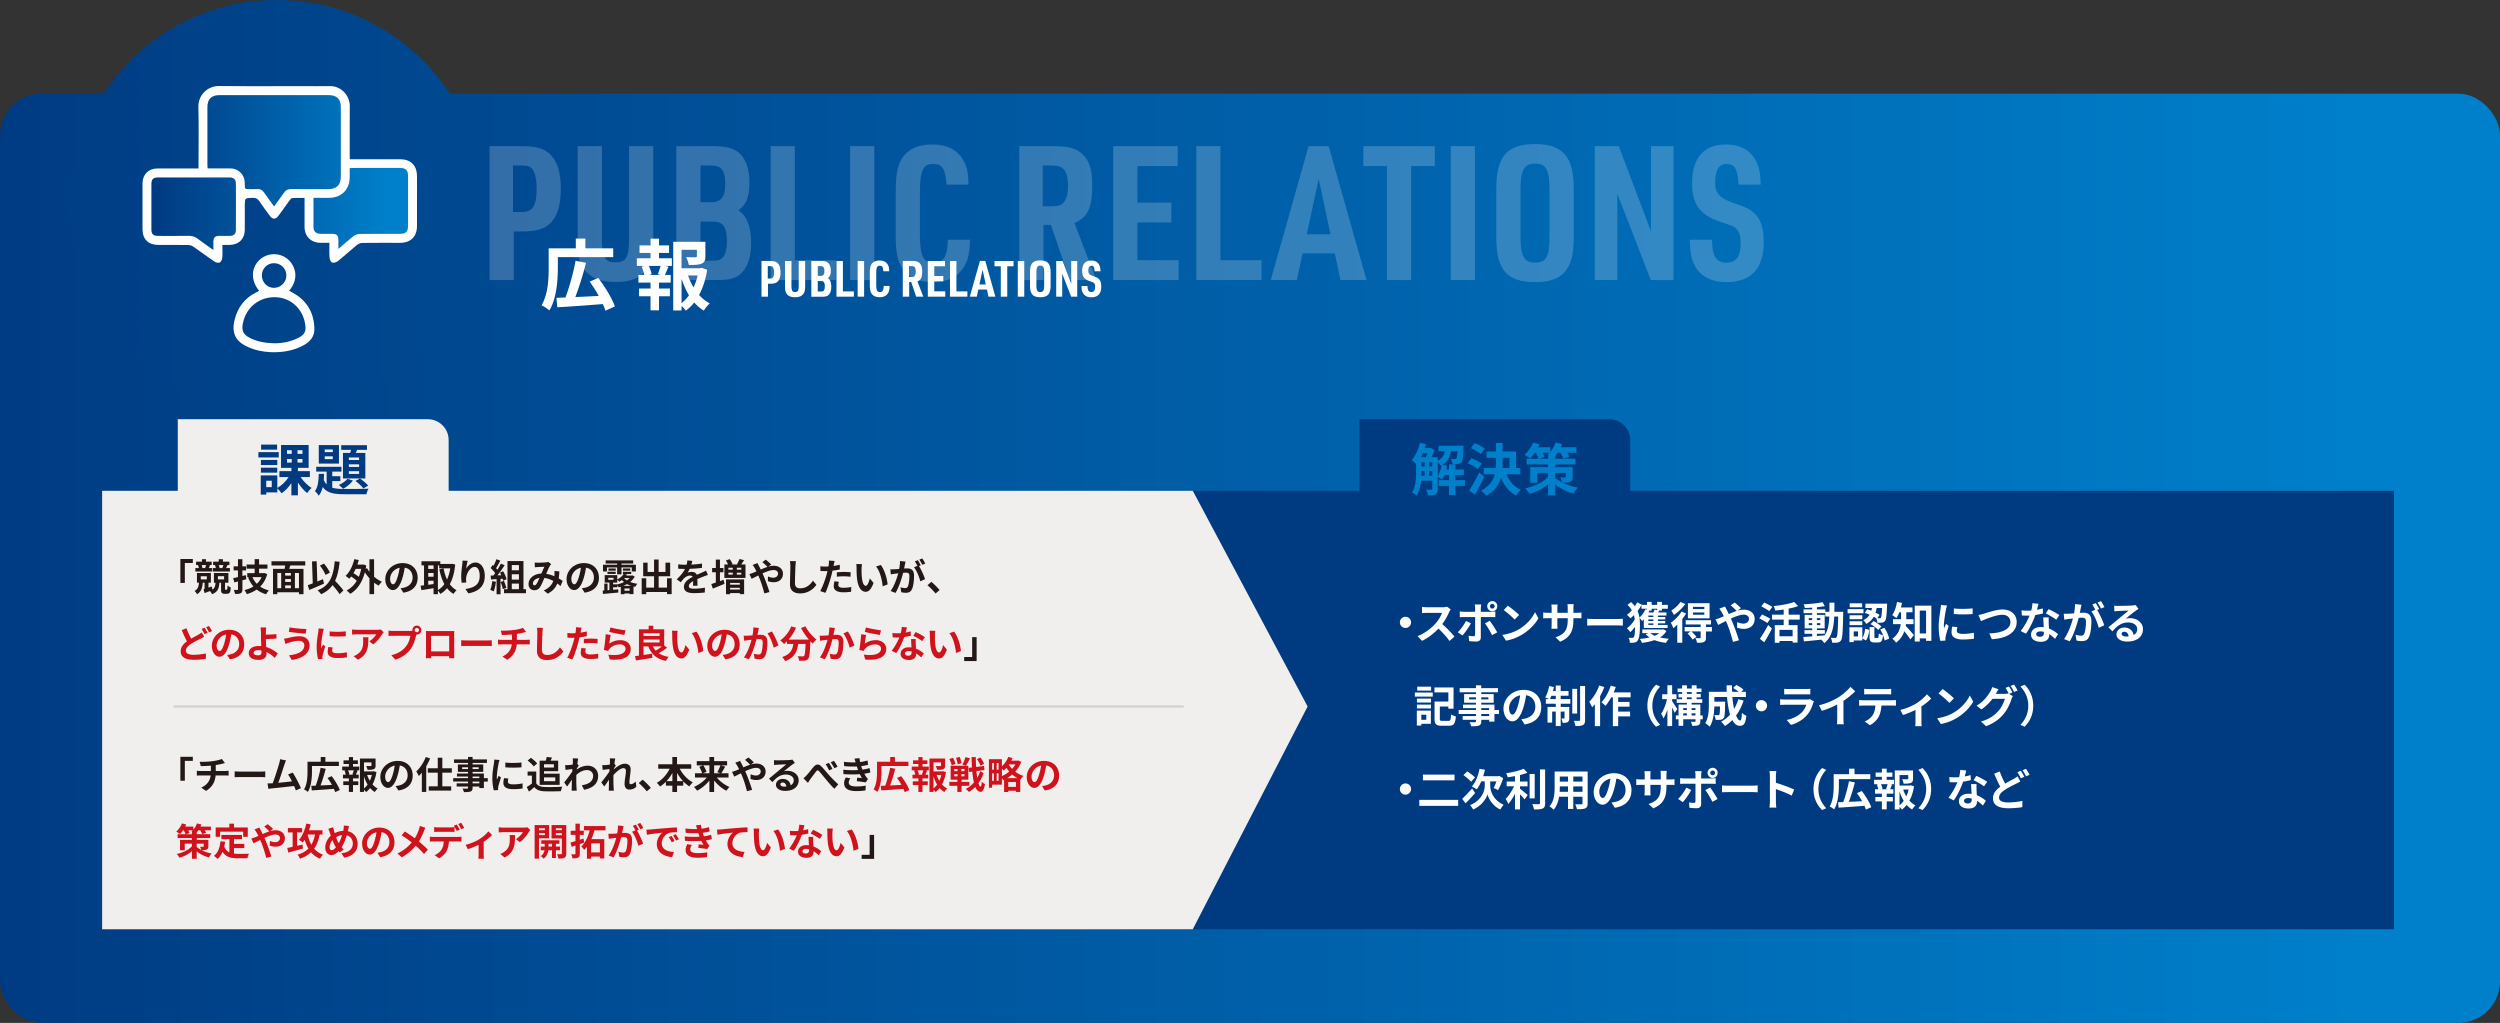
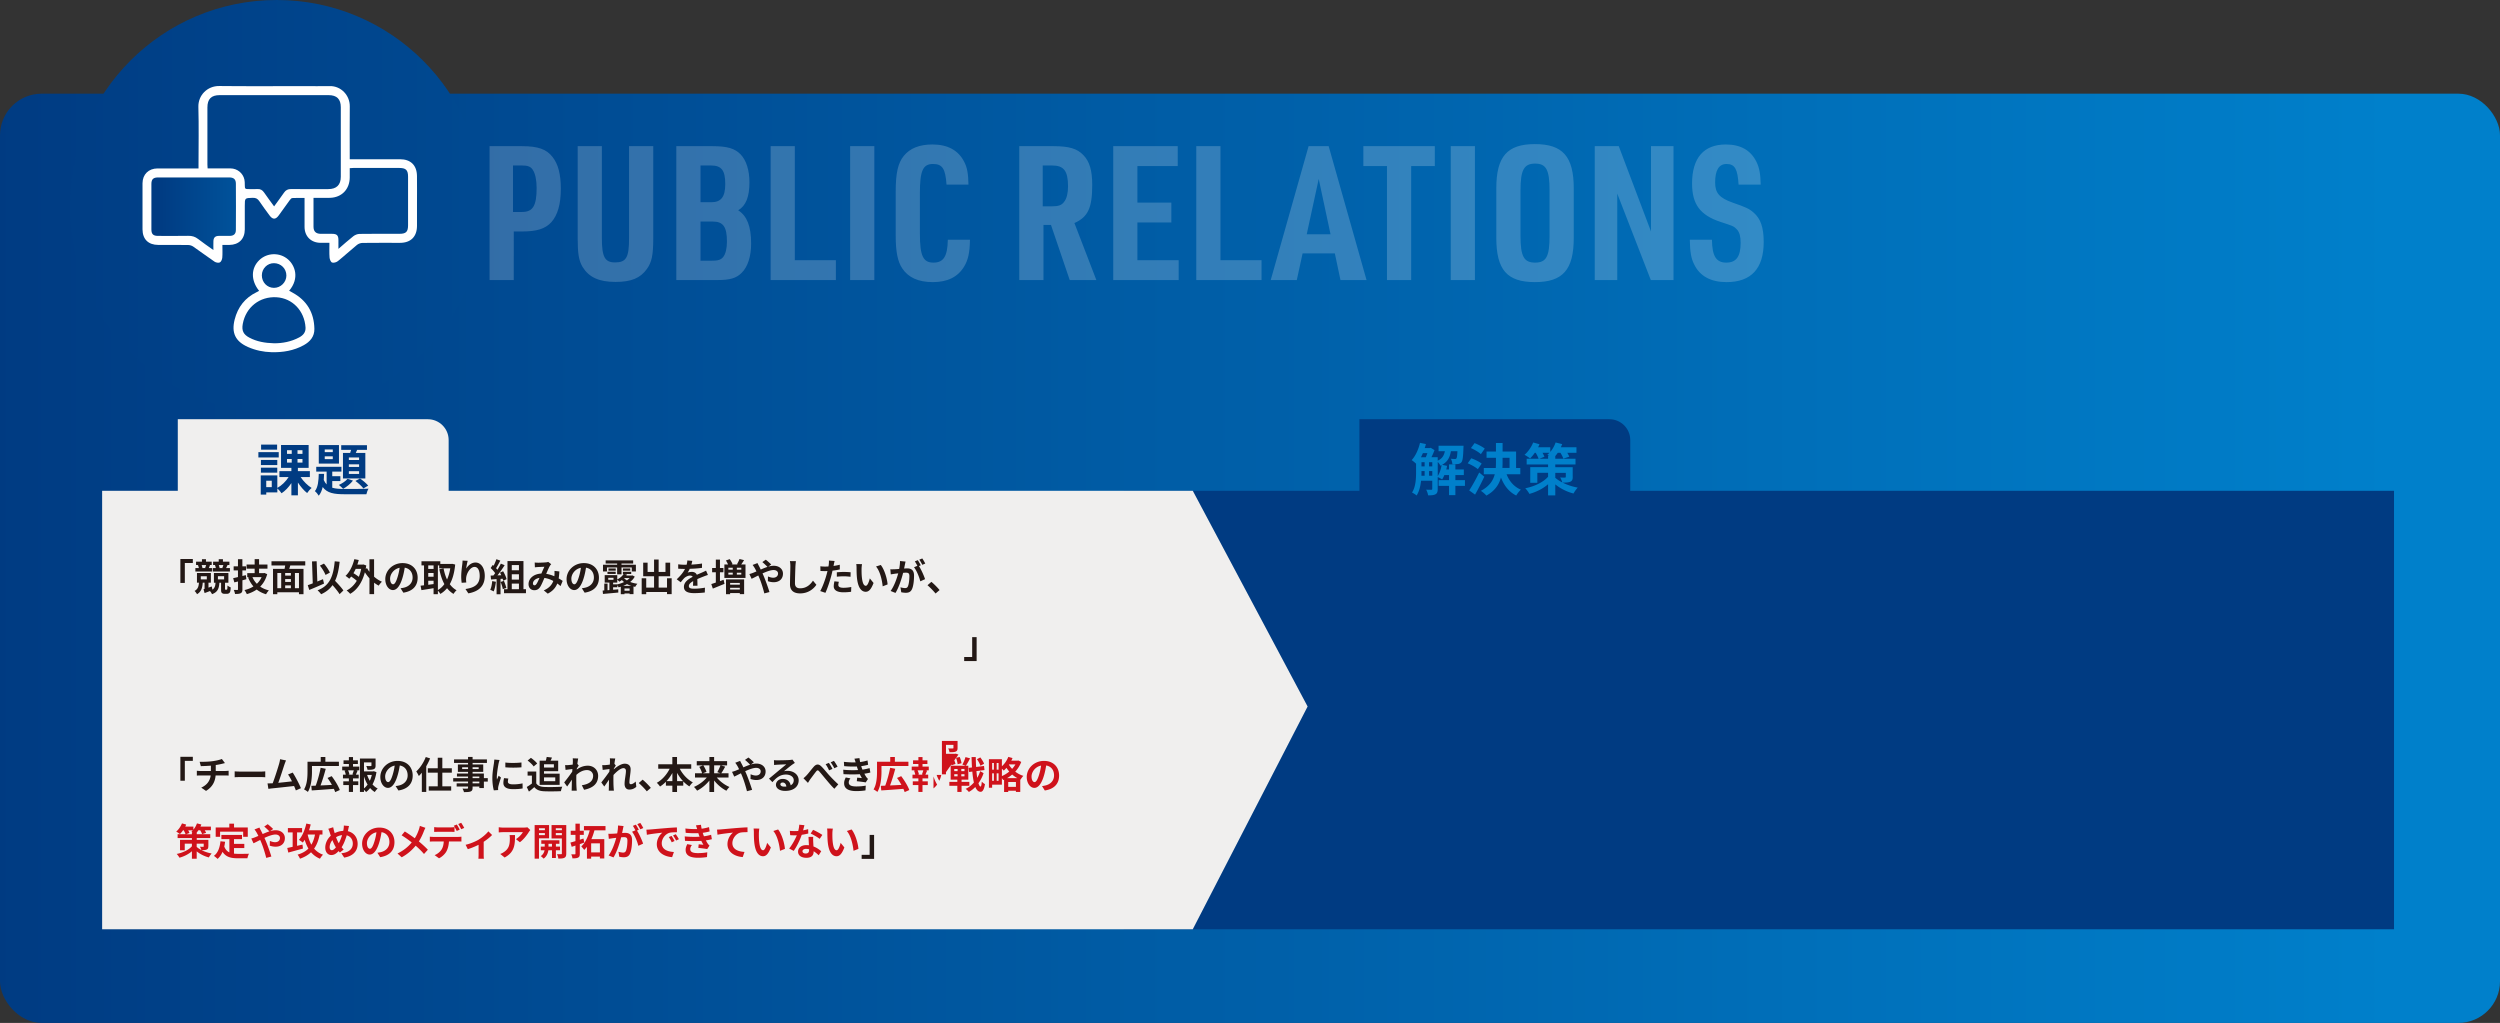
<svg xmlns="http://www.w3.org/2000/svg" xmlns:xlink="http://www.w3.org/1999/xlink" id="b" viewBox="0 0 1199.89 490.96">
  <rect x="0" y="0" width="1199.89" height="490.96" fill="#333333" stroke="none" />
  <defs>
    <linearGradient id="d" x1="-5.41" x2="1147.67" y1="267.96" y2="267.96" gradientUnits="userSpaceOnUse">
      <stop offset="0" stop-color="#003b82" />
      <stop offset="1" stop-color="#0080cb" />
    </linearGradient>
    <linearGradient xlink:href="#d" id="e" x1="-9.48" x2="1147.54" y1="99.16" y2="99.16" />
    <linearGradient xlink:href="#d" id="f" x1="75.77" x2="187.03" y1="72.37" y2="72.37" />
    <linearGradient xlink:href="#d" id="g" x1="75.77" x2="187.03" y1="100.04" y2="100.04" />
    <linearGradient xlink:href="#d" id="h" x1="75.77" x2="187.03" y1="102.57" y2="102.57" />
    <style>.o{fill:#cf121b}.p{fill:#f0efee}.q{fill:#231815}.r{fill:#fff}.s{fill:#003b82}.u{fill:#0080cb}</style>
  </defs>
  <g id="c">
    <rect width="1199.89" height="446" y="44.96" rx="20" ry="20" style="fill:url(#d)" />
    <ellipse cx="132.82" cy="99.16" rx="99.25" ry="99.16" style="fill:url(#e)" />
    <path d="M539.34 235.55h609.68V446H539.34z" class="s" />
    <g style="opacity:.2">
      <path d="M246.58 134.41h-11.61V70.15h15.48c7.74 0 11.88 1.44 14.76 5.22 2.7 3.42 3.96 8.28 3.96 15.21 0 7.47-1.53 12.69-4.59 16.11-2.97 3.15-6.93 4.41-14.13 4.41h-3.87zm3.96-32.67c5.22 0 7.02-2.97 7.02-11.52 0-3.69-.63-6.84-1.8-8.64-.99-1.62-2.43-2.16-5.22-2.16h-4.32v22.32zM288.87 70.15v44.19c0 9 1.44 11.61 6.3 11.61 5.4 0 6.75-2.34 6.75-11.61V70.15h11.61v44.19c0 8.1-.72 11.52-3.06 14.76-3.15 4.41-7.56 6.21-15.03 6.21-8.01 0-12.78-2.25-15.84-7.2-1.8-3.06-2.34-6.39-2.34-13.77V70.15zM324.6 70.15h17.28c7.2 0 10.8 1.08 13.59 3.96 2.7 2.79 4.23 7.65 4.23 13.41 0 6.93-1.71 11.25-5.4 13.41 4.23 2.7 6.21 7.74 6.21 15.93 0 6.21-1.62 11.25-4.59 14.13-2.52 2.52-5.58 3.42-11.52 3.42h-19.8zm16.83 26.91c4.68 0 6.66-2.61 6.66-8.73 0-6.57-1.8-8.91-6.84-8.91h-5.04v17.64zm0 28.08c3.24 0 4.59-.45 5.67-1.8 1.17-1.44 1.8-4.14 1.8-7.38 0-7.11-1.8-9.63-6.84-9.63h-5.85v18.81zM369.87 70.15h11.61v54.72h19.71v9.54h-31.32zM408.03 70.15h11.61v64.26h-11.61zM465.54 115.06c-.09 6.21-.9 9.72-2.79 12.87-3.06 5.04-8.01 7.47-15.03 7.47s-11.79-2.25-14.67-6.57c-2.25-3.33-3.15-8.1-3.15-15.84V91.84c0-8.73 1.08-13.59 3.87-17.01 2.97-3.69 7.56-5.49 13.77-5.49 7.29 0 12.42 2.79 15.21 8.28 1.44 2.7 1.98 5.67 2.07 10.98h-10.53c-.54-7.65-1.98-9.9-6.48-9.9-4.86 0-6.3 3.24-6.3 13.95v19.53c0 10.62 1.53 13.86 6.48 13.86s6.75-3.06 6.93-10.98zM500.82 134.41h-11.61V70.15h16.29c7.65 0 11.52 1.17 14.49 4.32 2.97 3.06 4.23 7.38 4.23 14.31 0 11.07-2.07 15.39-8.55 18.27l10.53 27.36h-12.78l-9-26.46h-3.6zm3.87-35.37c3.33 0 4.86-.54 6.03-2.16 1.26-1.53 1.89-4.23 1.89-7.38 0-7.47-1.98-10.08-7.65-10.08h-4.5v19.62zM534.3 70.15h30.96v9.54h-19.35v17.55h16.29v9.54h-16.29v18.09h19.8v9.54H534.3zM574.16 70.15h11.61v54.72h19.71v9.54h-31.32zM625.19 121.63l-2.79 12.78h-12.51l18.18-64.26h9.63l18.18 64.26h-12.51l-2.7-12.78zm7.74-35.73-5.76 26.55h11.43zM665.69 79.69h-11.34v-9.54h34.29v9.54H677.3v54.72h-11.61zM696.29 70.15h11.61v64.26h-11.61zM718.16 90.4c0-15.3 5.22-21.24 18.54-21.24s18.63 5.94 18.63 21.24v23.76c0 15.3-5.22 21.24-18.63 21.24s-18.54-5.94-18.54-21.24zm25.56.99c0-9.9-1.62-12.87-6.93-12.87s-7.02 2.97-7.02 12.87v21.78c0 9.9 1.62 12.87 7.02 12.87s6.93-2.97 6.93-12.87zM765.41 70.15h11.52l15.48 40.95V70.15h10.8v64.26h-10.89l-16.11-41.49v41.49h-10.8zM821.66 115.06c.09 7.92 2.07 10.98 6.84 10.98s6.93-2.79 6.93-9.54c0-2.97-.54-5.04-1.8-6.39-1.35-1.44-1.71-1.62-7.83-3.6-9.81-3.24-13.68-8.46-13.68-18.45 0-12.24 5.58-18.72 16.2-18.72 7.11 0 11.97 2.79 14.67 8.28 1.35 2.7 1.98 5.76 2.07 10.98h-10.62c-.45-7.47-1.8-9.9-5.76-9.9-3.69 0-5.49 2.97-5.49 8.91 0 5.04 2.07 7.38 8.37 9.63 6.48 2.25 7.92 2.88 10.17 4.86 3.33 2.88 4.77 7.2 4.77 14.04 0 12.78-6.03 19.26-17.82 19.26-7.56 0-12.87-2.88-15.57-8.55-1.44-2.79-1.98-5.94-2.07-11.79z" class="r" />
    </g>
-     <path d="M368.58 142.39h-3.1v-17.14h4.13c2.06 0 3.17.38 3.94 1.39.72.91 1.06 2.21 1.06 4.06 0 1.99-.41 3.38-1.22 4.3-.79.84-1.85 1.18-3.77 1.18h-1.03v6.22Zm1.06-8.71c1.39 0 1.87-.79 1.87-3.07 0-.98-.17-1.82-.48-2.3-.26-.43-.65-.58-1.39-.58h-1.15v5.95zM379.86 125.26v11.79c0 2.4.38 3.1 1.68 3.1 1.44 0 1.8-.62 1.8-3.1v-11.79h3.1v11.79c0 2.16-.19 3.07-.82 3.94-.84 1.18-2.02 1.66-4.01 1.66-2.14 0-3.41-.6-4.22-1.92-.48-.82-.62-1.71-.62-3.67v-11.79h3.1ZM389.39 125.26H394c1.92 0 2.88.29 3.62 1.06.72.74 1.13 2.04 1.13 3.58 0 1.85-.46 3-1.44 3.58 1.13.72 1.66 2.06 1.66 4.25 0 1.66-.43 3-1.22 3.77-.67.67-1.49.91-3.07.91h-5.28v-17.14Zm4.49 7.17c1.25 0 1.78-.7 1.78-2.33 0-1.75-.48-2.38-1.82-2.38h-1.34v4.7h1.39Zm0 7.49c.86 0 1.22-.12 1.51-.48.31-.38.48-1.1.48-1.97 0-1.9-.48-2.57-1.82-2.57h-1.56v5.02zM401.46 125.26h3.1v14.59h5.26v2.54h-8.35v-17.14ZM411.64 125.26h3.1v17.14h-3.1zM426.97 137.23c-.02 1.66-.24 2.59-.74 3.43-.82 1.34-2.14 1.99-4.01 1.99s-3.14-.6-3.91-1.75c-.6-.89-.84-2.16-.84-4.22v-5.64c0-2.33.29-3.62 1.03-4.54.79-.98 2.02-1.46 3.67-1.46 1.94 0 3.31.74 4.06 2.21.38.72.53 1.51.55 2.93h-2.81c-.14-2.04-.53-2.64-1.73-2.64-1.3 0-1.68.86-1.68 3.72v5.21c0 2.83.41 3.7 1.73 3.7s1.8-.82 1.85-2.93h2.83ZM436.38 142.39h-3.1v-17.14h4.34c2.04 0 3.07.31 3.86 1.15.79.82 1.13 1.97 1.13 3.82 0 2.95-.55 4.1-2.28 4.87l2.81 7.3h-3.41l-2.4-7.06h-.96v7.06Zm1.03-9.43c.89 0 1.3-.14 1.61-.58.34-.41.5-1.13.5-1.97 0-1.99-.53-2.69-2.04-2.69h-1.2v5.23h1.13ZM445.31 125.26h8.26v2.54h-5.16v4.68h4.34v2.54h-4.34v4.82h5.28v2.54h-8.38v-17.14ZM455.94 125.26h3.1v14.59h5.26v2.54h-8.35v-17.14ZM469.55 138.98l-.74 3.41h-3.34l4.85-17.14h2.57l4.85 17.14h-3.34l-.72-3.41zm2.06-9.52-1.54 7.08h3.05zM480.34 127.8h-3.02v-2.54h9.14v2.54h-3.02v14.59h-3.1zM488.5 125.26h3.1v17.14h-3.1zM494.34 130.66c0-4.08 1.39-5.66 4.94-5.66s4.97 1.58 4.97 5.66V137c0 4.08-1.39 5.66-4.97 5.66s-4.94-1.58-4.94-5.66zm6.81.26c0-2.64-.43-3.43-1.85-3.43s-1.87.79-1.87 3.43v5.81c0 2.64.43 3.43 1.87 3.43s1.85-.79 1.85-3.43zM506.94 125.26h3.07l4.13 10.92v-10.92h2.88v17.14h-2.9l-4.3-11.07v11.07h-2.88zM521.94 137.23c.02 2.11.55 2.93 1.82 2.93s1.85-.74 1.85-2.54c0-.79-.14-1.34-.48-1.7-.36-.38-.46-.43-2.09-.96-2.62-.86-3.65-2.26-3.65-4.92 0-3.26 1.49-4.99 4.32-4.99 1.9 0 3.19.74 3.91 2.21.36.72.53 1.54.55 2.93h-2.83c-.12-1.99-.48-2.64-1.54-2.64-.98 0-1.46.79-1.46 2.38 0 1.34.55 1.97 2.23 2.57 1.73.6 2.11.77 2.71 1.3.89.77 1.27 1.92 1.27 3.75 0 3.41-1.61 5.14-4.75 5.14-2.02 0-3.43-.77-4.15-2.28-.38-.74-.53-1.58-.55-3.14h2.83ZM267.74 128.51c0 5.85-.59 14.88-4.07 20.46-.81-.74-2.74-2.04-3.77-2.44 3.18-5.22 3.44-12.8 3.44-18.02v-9.32h13.02v-4.66h4.59v4.66h13.36v4.22h-26.57v5.11Zm22.83 20.61c-.3-.96-.7-2.04-1.26-3.18-7.81.63-16.1 1.22-21.83 1.55l-.41-4.55c1.3-.04 2.74-.11 4.33-.15 1.85-4.96 3.85-12.06 4.85-17.65l5.03 1c-1.44 5.59-3.37 11.77-5.14 16.43 3.52-.15 7.4-.33 11.21-.55-1.29-2.37-2.85-4.77-4.33-6.85l4.11-1.78c3.18 4.22 6.66 9.8 7.99 13.69zM316.29 123.95h6.18v3.7h-3.07l1.44.37c-.63 1.37-1.18 2.81-1.7 3.92h2.78v3.7h-5.62v2.85h5.22v3.7h-5.22v6.74h-4.07v-6.74h-5.51v-3.7h5.51v-2.85h-5.81v-3.7h2.78c-.22-1.18-.7-2.74-1.22-3.96l1.33-.33h-3.66v-3.7h6.59v-2.55h-5.29v-3.62h5.29v-3.22h4.07v3.22h4.81v3.62h-4.81v2.55Zm-.56 7.66c.44-1.11 1-2.7 1.33-3.96h-5.62c.63 1.33 1.15 2.92 1.3 3.96l-1.18.33h5.37l-1.18-.33Zm23.68-2.14c-.7 4.48-2 8.62-3.89 12.1 1.52 1.67 3.22 3.07 5.14 4.03-.96.81-2.22 2.37-2.85 3.48-1.74-1.04-3.26-2.37-4.62-3.92a20.4 20.4 0 0 1-4.03 3.96c-.48-.74-1.26-1.59-2.04-2.29v2.18h-4v-32.97h15.43V123c0 1.89-.41 2.96-1.85 3.55-1.41.59-3.4.63-6.11.63-.19-1.18-.74-2.7-1.26-3.77 1.81.07 3.85.07 4.4.07.55-.04.74-.15.74-.55v-3.03h-7.36v8.84h8.92l.74-.18 2.63.92Zm-12.28 16.02c1.33-1.07 2.52-2.33 3.55-3.78-1.44-2.37-2.63-5.07-3.55-7.99zm3.11-13.28c.67 2.04 1.55 3.96 2.63 5.74.85-1.78 1.52-3.74 1.96-5.74zM677.26 298.71c0 1.47-1.22 2.69-2.69 2.69s-2.69-1.22-2.69-2.69 1.22-2.69 2.69-2.69 2.69 1.22 2.69 2.69M695.53 293.76c-.71 1.64-1.89 3.88-3.3 5.77 2.08 1.81 4.62 4.49 5.86 6.01l-2.39 2.08c-1.36-1.89-3.32-4.03-5.29-5.94-2.22 2.35-5.02 4.54-7.89 5.9l-2.16-2.27c3.38-1.26 6.63-3.82 8.61-6.03 1.39-1.57 2.67-3.65 3.13-5.14h-7.12c-.88 0-2.04.13-2.48.15v-2.98c.57.08 1.85.15 2.48.15h7.41c.9 0 1.74-.13 2.16-.27l1.72 1.28c-.17.23-.55.88-.74 1.3ZM701.92 305.01l-2.27-1.55c1.41-1.34 3.09-3.65 3.95-5.42l2.37 1.11c-.96 1.87-2.9 4.62-4.05 5.86m8.8-13.06v1.68h4.89c.59 0 1.51-.06 2.08-.15v2.75c-.67-.04-1.49-.06-2.06-.06h-4.91v9.76c0 1.22-.69 1.97-2.18 1.97-1.13 0-2.35-.06-3.42-.19l-.25-2.6c.9.17 1.83.25 2.33.25.54 0 .76-.21.78-.76.02-.78.02-7.43.02-8.42v-.02h-5.33c-.63 0-1.45.02-2.04.08v-2.79c.63.08 1.37.17 2.04.17H708v-1.68c0-.55-.1-1.47-.19-1.83h3.11c-.04.29-.19 1.3-.19 1.83Zm7.87 11.55-2.48 1.34c-.9-1.81-2.39-4.35-3.4-5.63l2.29-1.24c1.07 1.34 2.75 3.99 3.59 5.52Zm-2.35-14.99c1.34 0 2.41 1.09 2.41 2.44s-1.07 2.44-2.41 2.44-2.44-1.09-2.44-2.44 1.09-2.44 2.44-2.44m0 3.57c.63 0 1.13-.5 1.13-1.13s-.5-1.13-1.13-1.13-1.15.5-1.15 1.13.52 1.13 1.15 1.13M729.1 301.97c3.59-2.12 6.32-5.33 7.64-8.17l1.64 2.96c-1.6 2.83-4.39 5.73-7.77 7.77-2.12 1.28-4.83 2.46-7.79 2.96l-1.76-2.77c3.28-.46 6-1.53 8.04-2.75m0-6.79-2.14 2.18c-1.09-1.18-3.72-3.46-5.25-4.54l1.97-2.1c1.47.99 4.2 3.17 5.42 4.45ZM748.85 308.01l-2.25-2.12c4.05-1.41 5.84-3.21 5.84-8.38v-.8h-4.98v2.86c0 .92.06 1.78.08 2.2h-2.94c.06-.42.12-1.26.12-2.2v-2.86h-1.78c-1.05 0-1.81.04-2.27.08v-2.86c.36.06 1.22.19 2.27.19h1.78v-2.08c0-.61-.06-1.26-.12-1.89h2.98c-.06.4-.12 1.07-.12 1.89v2.08h4.98v-2.2c0-.84-.06-1.53-.13-1.95h3c-.06.42-.15 1.11-.15 1.95v2.2h1.55c1.11 0 1.74-.04 2.31-.15v2.79c-.46-.04-1.2-.06-2.31-.06h-1.55v.69c0 5.21-1.26 8.38-6.32 10.6ZM765.17 297.09h11.27c.99 0 1.91-.08 2.46-.12v3.3c-.5-.02-1.57-.1-2.46-.1h-11.27c-1.2 0-2.6.04-3.38.1v-3.3c.76.06 2.29.12 3.38.12M788.96 297.26c-.25.27-.52.55-.8.78-.27-.36-.86-1.03-1.28-1.45.17 1.22.21 2.44.21 3.72 0 2.96-.19 5.9-1.13 7.2a2 2 0 0 1-1.26.82c-.76.19-1.57.21-2.46.17 0-.8-.19-1.68-.61-2.39.88.06 1.53.06 1.91.02.27-.04.46-.15.63-.36.4-.5.57-2.56.59-4.91-.76.99-1.58 1.89-2.33 2.56-.38-.61-1.05-1.43-1.62-1.89 1.36-.9 2.88-2.6 3.8-4.22-.08-.71-.21-1.41-.4-2.08-.55.57-1.11 1.07-1.68 1.53-.38-.5-1.15-1.24-1.68-1.62.82-.61 1.62-1.39 2.37-2.25-.53-.88-1.2-1.74-2.1-2.58l1.72-1.32c.71.65 1.32 1.32 1.83 1.99.42-.63.78-1.26 1.09-1.89l2.18 1.09-.06.13h2.6v-1.45h2.25v1.45h2.65v-1.45h2.27v1.45h2.83v1.85h-2.83v.86h-1.24c-.19.34-.38.65-.55.94h3.95v1.47h-4.09v.69h3.53v1.15h-3.53v.76h3.53v1.15h-3.53v.76h4.64v1.47h-11.4v-4.16Zm-1.13-6.84c-.55.96-1.18 1.91-1.87 2.81.44 1.03.71 2.08.88 3.15 1.2-.99 2.27-2.48 2.88-3.99l.78.21v-.44h-2.67zm11.99 12.43c-.73 1.28-1.8 2.31-3.09 3.11 1.3.29 2.73.5 4.26.61-.5.46-1.07 1.36-1.36 1.97-2.06-.23-3.93-.67-5.54-1.32-1.83.65-3.88 1.07-6.03 1.34-.17-.53-.67-1.47-1.03-1.91 1.66-.13 3.23-.36 4.66-.69-.69-.46-1.3-1.01-1.83-1.62l1.3-.46h-2.92v-1.76h9.85l.38-.06 1.34.8Zm-6.28-7.41h-2.41v.69h2.41zm0 1.84h-2.41v.76h2.41zm0 1.91h-2.41v.76h2.41zm-.8-7.03v.86h-1.09c-.13.31-.27.63-.44.94h2.39c.19-.48.38-1.01.44-1.39l1.34.23v-.65h-2.65Zm-.61 11.72c.54.5 1.24.92 2.08 1.28.82-.36 1.55-.78 2.16-1.28zM809.25 294.45c-.5.88-1.13 1.76-1.83 2.64v11.4h-2.41v-8.71c-.63.63-1.26 1.22-1.89 1.7-.19-.55-.82-1.97-1.2-2.58 1.87-1.3 3.93-3.34 5.14-5.4l2.18.95Zm-.36-4.56c-1.39 1.93-3.53 3.99-5.5 5.27-.25-.57-.86-1.6-1.24-2.12 1.64-1.01 3.48-2.71 4.37-4.12zm12.77 13.17h-2.88v2.98c0 1.15-.21 1.74-1.03 2.1-.78.36-1.83.36-3.25.36-.11-.67-.46-1.6-.78-2.23.88.04 1.87.04 2.14.04.29-.02.38-.1.38-.34v-2.92h-4.41c.84.8 1.87 1.89 2.39 2.62l-1.87 1.32c-.46-.8-1.53-2.04-2.41-2.92l1.55-1.03h-2.94v-2.12h7.68v-1.2h-7.18v-2.04h12.16v2.04h-2.44v1.2h2.86l.02 2.12Zm-1.14-6.28h-10.39v-7.26h10.39zm-2.52-5.52h-5.46v1.05H818zm0 2.69h-5.46v1.09H818zM825.46 296.57c.61-.25 1.26-.52 1.89-.8-.29-.63-.61-1.24-.92-1.79-.29-.52-.82-1.3-1.24-1.85l2.73-1.05c.19.38.61 1.24.84 1.64.31.61.65 1.28.99 2 1.28-.57 2.56-1.09 3.78-1.49-.76-.78-2.1-2.08-2.9-2.69l1.93-1.34c.76.57 2.33 1.93 3.04 2.69l-1.66 1.22c1.05-.32 2.08-.5 3.02-.5 3.25 0 5.21 1.97 5.21 4.41 0 2.94-2.02 4.81-5.23 4.81-1.13 0-2.44-.29-3.23-.59l.06-2.65c.95.4 2 .71 2.92.71 1.58 0 2.73-.86 2.73-2.37 0-1.07-.95-1.93-2.52-1.93s-3.93.86-6.17 1.89c.21.44.4.88.59 1.3.99 2.29 2.6 6.78 3.3 9.13l-2.88.76c-.65-2.65-1.74-6.19-2.81-8.73-.19-.44-.38-.88-.57-1.3-1.51.76-2.83 1.47-3.74 1.87l-1.24-2.67c.82-.21 1.74-.52 2.08-.67ZM848.27 299.03c-.86-.61-2.67-1.6-3.91-2.27l1.34-1.85c1.15.57 3.02 1.47 3.95 2.04l-1.39 2.08Zm-3.62 7.56c1.11-1.57 2.73-4.18 3.99-6.61l1.83 1.68c-1.11 2.21-2.44 4.6-3.72 6.63zm4.52-13.29c-.82-.63-2.6-1.62-3.82-2.31l1.41-1.81c1.18.59 3 1.51 3.91 2.1l-1.49 2.02Zm9.3 4.09v2.64h4.28v8.38h-2.37v-.76h-6.3v.86h-2.27v-8.48h4.28v-2.64h-5.58V295h5.58v-2.46c-1.36.21-2.77.36-4.07.48-.11-.61-.44-1.58-.74-2.14 3.57-.36 7.52-1.05 9.83-1.97l1.91 1.97c-1.34.5-2.92.92-4.56 1.24V295h5.33v2.39h-5.33Zm1.91 4.91h-6.3v3.09h6.3zM884.67 293.63s-.02.82-.02 1.11c-.19 8.59-.36 11.63-1.03 12.6-.48.69-.97.9-1.66 1.05-.63.12-1.6.1-2.6.08-.04-.69-.31-1.7-.73-2.39.92.08 1.72.11 2.12.11.31 0 .52-.08.71-.36.44-.57.65-3.13.78-9.91h-1.89c-.27 5.63-1.24 9.95-4.77 12.75-.31-.5-.92-1.2-1.47-1.66-3.02.32-6.05.63-8.31.82l-.29-2.1c1.18-.08 2.65-.19 4.26-.29v-1.26h-3.7v-1.76h3.7v-.82h-3.61v-6.49h3.61v-.82h-4.14v-1.81h4.14v-.84c-1.22.08-2.42.15-3.55.17-.08-.5-.32-1.28-.55-1.76 3.11-.17 6.74-.52 9.05-1.03l1.09 1.87c-1.11.23-2.42.42-3.78.57v1.03h4.03v1.16h1.97c.02-1.39.02-2.83.02-4.39h2.39c0 1.53 0 3-.04 4.39h4.26Zm-16.54 3.97h1.64v-.92h-1.64zm1.64 2.43v-.94h-1.64v.94zm2.27 5.21c1.2-.08 2.44-.19 3.65-.29 1.64-2.27 2.14-5.27 2.29-9.03h-1.91v-1.64h-4.03v.82h3.72v6.49h-3.72v.82h3.8v1.76h-3.8zm1.63-7.64v-.92h-1.64v.92zm-1.63 1.49v.94h1.64v-.94zM894.39 294.34h-7.62v-1.97h7.62zm-.54 11.78c.78-1.05 1.16-2.71 1.34-4.33l1.97.5c-.21 1.87-.59 3.86-1.62 5.1l-1.7-1.03v1.03h-4.14v.82h-2.06v-7.16h6.19v5.06Zm-.02-8.92h-6.11v-1.91h6.11zm-6.11.97h6.11v1.87h-6.11zm6.04-6.72h-5.98v-1.89h5.98zm-1.99 11.59h-2.06v2.42h2.06zm4.41-10.61c.63.19 1.3.44 1.97.69.13-.44.23-.88.32-1.32h-3.15v-2.08h10.41s0 .63-.02.92c-.21 4.75-.42 6.7-.99 7.37-.4.53-.8.71-1.39.8-.5.08-1.36.1-2.27.08-.04-.67-.27-1.6-.59-2.18-.36-.23-.74-.46-1.16-.69-.76 1.34-1.89 2.52-3.61 3.42-.25-.54-.9-1.36-1.41-1.76 1.45-.69 2.39-1.62 3.02-2.64-.78-.34-1.57-.65-2.31-.88l1.16-1.72Zm4.97 13.78c.4 0 .48-.27.55-2.21.42.38 1.41.73 2.04.9-.23 2.75-.84 3.44-2.33 3.44h-1.72c-1.97 0-2.37-.69-2.37-2.77v-4.6h2.31v4.58c0 .59.04.65.42.65h1.11Zm-1.93-8.13c1.34.69 2.96 1.76 3.76 2.67l-1.55 1.6c-.71-.86-2.31-2.04-3.65-2.81l1.45-1.45Zm1.49-6.28c-.13.76-.29 1.51-.53 2.25.73.36 1.41.71 1.91 1.05l-1.01 1.62c.44.02.8.02 1.01.02.27.02.46-.04.63-.25.29-.34.46-1.58.61-4.68h-2.62Zm3.7 9.52c1.11 1.6 1.99 3.74 2.29 5.19l-2.2.9c-.21-1.45-1.07-3.67-2.1-5.29l2.02-.8ZM914.79 299.55c-.04.29-.08.59-.15.86 1.09 1.07 3.36 3.7 3.95 4.39l-1.68 2.1c-.69-1.09-1.89-2.67-2.92-3.95-.71 2.06-1.95 4.03-3.97 5.5-.34-.53-1.26-1.51-1.78-1.89 2.73-1.95 3.7-4.58 4.03-7.01h-3.72v-2.35h3.88v-3.34h-.84c-.42 1.07-.9 2.04-1.43 2.81-.46-.42-1.45-1.13-2.02-1.45 1.13-1.51 1.93-3.93 2.35-6.32l2.39.48c-.15.73-.31 1.45-.52 2.16h5.54v2.31h-2.96v3.34h3.44v2.35h-3.61Zm12.18-8.84v16.88h-2.54v-1.2h-3.04v1.51h-2.41v-17.2h8Zm-2.54 13.34v-10.98h-3.04v10.98zM933.99 292.48c-.27 1.41-1.01 5.61-1.01 7.71 0 .4.02.94.08 1.36.32-.71.65-1.45.95-2.14l1.3 1.03c-.59 1.74-1.28 4.03-1.51 5.14-.06.32-.1.78-.1.99 0 .23.02.57.04.86l-2.44.17c-.42-1.45-.82-4.01-.82-6.87 0-3.15.65-6.7.88-8.31.06-.59.19-1.39.21-2.06l2.94.25c-.17.44-.44 1.49-.53 1.87Zm5.19 10.26c0 .92.8 1.49 2.94 1.49 1.87 0 3.42-.17 5.27-.54l.04 2.83c-1.36.25-3.04.4-5.42.4-3.61 0-5.35-1.28-5.35-3.44 0-.82.13-1.66.36-2.73l2.42.23c-.17.69-.25 1.2-.25 1.76Zm7.6-10.75v2.71c-2.58.23-6.38.25-9.03 0v-2.69c2.58.36 6.76.25 9.03-.02M952.18 294.55c1.62-.5 5.9-2.02 8.96-2.02 3.8 0 6.78 2.18 6.78 6.07 0 4.77-4.54 7.81-11.93 8.19l-1.22-2.79c5.69-.15 10.14-1.79 10.14-5.44 0-1.97-1.37-3.49-3.88-3.49-3.09 0-8.06 2.1-10.25 3.04l-1.2-2.94c.78-.13 1.83-.42 2.58-.63ZM977.63 292.67a26 26 0 0 0 2.83-.67l.08 2.44c-.97.25-2.27.53-3.67.73-1.01 2.94-2.79 6.61-4.49 8.99l-2.54-1.3c1.66-2.06 3.36-5.14 4.28-7.41-.38.02-.73.02-1.09.02-.86 0-1.72-.02-2.62-.08l-.19-2.44c.9.1 2.02.15 2.79.15.63 0 1.26-.02 1.91-.08.29-1.15.52-2.41.57-3.51l2.9.29c-.17.67-.44 1.74-.76 2.88Zm5.66 6.34c.02.61.08 1.62.13 2.67 1.81.67 3.28 1.72 4.35 2.69l-1.41 2.25c-.74-.67-1.68-1.55-2.83-2.25v.21c0 1.95-1.07 3.46-4.05 3.46-2.6 0-4.66-1.15-4.66-3.46 0-2.06 1.72-3.63 4.64-3.63.5 0 .96.04 1.45.08-.08-1.55-.19-3.42-.23-4.7h2.62c-.06.88-.02 1.76 0 2.69Zm-4.2 6.61c1.45 0 1.89-.8 1.89-1.95v-.42c-.55-.13-1.11-.21-1.7-.21-1.22 0-2 .55-2 1.28 0 .78.65 1.3 1.81 1.3m2.78-11.17 1.34-2.08c1.51.65 4.12 2.08 5.19 2.86l-1.49 2.2c-1.22-.96-3.61-2.33-5.04-2.98M998.66 291.99c-.13.63-.29 1.41-.44 2.16.71-.04 1.32-.08 1.76-.08 2.23 0 3.8.99 3.8 4.01 0 2.48-.29 5.88-1.2 7.71-.69 1.47-1.85 1.93-3.44 1.93-.8 0-1.81-.15-2.52-.29l-.44-2.77c.8.23 2.02.44 2.56.44.71 0 1.24-.21 1.57-.9.57-1.2.86-3.74.86-5.82 0-1.68-.74-1.91-2.04-1.91-.34 0-.86.04-1.47.08-.8 3.19-2.35 8.17-4.28 11.25l-2.73-1.09c2.04-2.75 3.49-6.99 4.26-9.87-.76.08-1.43.17-1.8.21-.61.1-1.7.25-2.35.36l-.25-2.86c.78.06 1.47.02 2.25 0 .65-.02 1.64-.08 2.71-.19.29-1.58.48-3.11.44-4.43l3.13.32c-.12.54-.27 1.22-.38 1.74m8.91.34-1.03.44c1.26 1.95 2.83 5.46 3.42 7.33l-2.67 1.22c-.55-2.33-2.04-6.03-3.53-7.87l1.89-.82c-.42-.8-.94-1.81-1.43-2.48l1.66-.69c.52.78 1.28 2.1 1.68 2.88Zm2.49-.97-1.66.71c-.44-.86-1.11-2.1-1.7-2.9l1.68-.67c.55.8 1.32 2.12 1.68 2.86M1016.62 290.8c1.11 0 5.61-.08 6.8-.19.86-.08 1.34-.15 1.6-.23l1.37 1.87c-.48.31-.99.61-1.47.97-1.13.8-3.34 2.65-4.66 3.7a8 8 0 0 1 1.99-.23c3.57 0 6.28 2.23 6.28 5.29 0 3.32-2.52 5.94-7.6 5.94-2.92 0-5.12-1.34-5.12-3.44 0-1.7 1.53-3.28 3.76-3.28 2.6 0 4.18 1.6 4.47 3.59 1.15-.61 1.74-1.58 1.74-2.86 0-1.89-1.89-3.17-4.37-3.17-3.21 0-5.31 1.7-7.56 4.26l-1.91-1.97c1.49-1.2 4.03-3.34 5.27-4.37 1.18-.96 3.36-2.73 4.39-3.63-1.07.02-3.97.15-5.08.21-.57.04-1.24.11-1.72.17l-.08-2.73c.59.08 1.32.1 1.91.1Zm3.78 14.71c.44 0 .84-.02 1.22-.06-.13-1.37-.9-2.25-2.04-2.25-.8 0-1.3.48-1.3 1.01 0 .78.86 1.3 2.12 1.3M679.06 332.37h8.59v1.97h-8.59zm7.69 15.03h-4.58v.82h-2.16v-7.16h6.74zm-6.68-12.11h6.74v1.91h-6.74zm0 2.88h6.74v1.87h-6.74zm6.8-6.72h-6.68v-1.89h6.68zm-4.7 11.59v2.42h2.39v-2.42zm13.04 2.94c.94 0 1.09-.48 1.24-3.11.54.4 1.64.82 2.31.97-.31 3.49-.99 4.49-3.36 4.49h-3.46c-2.6 0-3.42-.69-3.42-3.38v-8.23h6.63v-4.39h-6.68v-2.37h9.17v10.16h-2.5v-1.03h-4.09v5.86c0 .88.17 1.03 1.15 1.03h3ZM719.45 342.68h-2.18v3.65h-2.54v-.86h-3.78v.65c0 1.24-.29 1.74-1.11 2.1-.8.31-1.93.36-3.72.36-.13-.59-.5-1.45-.82-1.97 1.01.04 2.25.04 2.58.04.4-.02.52-.15.52-.52v-.65h-6.38v-1.81h6.38v-.99h-8.31v-1.91h8.31v-.9h-6.21v-1.68h6.21v-.92h-5.69v-4.16h5.69v-.86h-7.83v-1.97h7.83v-1.36h2.54v1.36h8.02v1.97h-8.02v.86h5.96v4.16h-5.96v.92h6.32v2.58h2.18v1.91Zm-11.05-6.99v-1.01h-3.3v1.01zm2.54-1.01v1.01h3.4v-1.01zm0 6.09h3.78v-.9h-3.78zm3.78 1.91h-3.78v.99h3.78zM731.72 347.68l-1.57-2.5c.8-.08 1.38-.21 1.95-.34 2.69-.63 4.79-2.56 4.79-5.63 0-2.9-1.58-5.06-4.41-5.54-.29 1.79-.65 3.72-1.26 5.69-1.26 4.24-3.07 6.85-5.35 6.85s-4.26-2.56-4.26-6.11c0-4.85 4.2-8.99 9.64-8.99s8.48 3.61 8.48 8.19-2.71 7.56-8 8.38Zm-5.78-4.71c.88 0 1.7-1.32 2.56-4.16.48-1.55.88-3.34 1.11-5.08-3.46.71-5.33 3.78-5.33 6.09 0 2.12.84 3.15 1.66 3.15M749.08 335.52h4.6v2.25h-4.6v1.53h4.09v5.35c0 .97-.15 1.55-.76 1.91-.59.36-1.39.4-2.44.38-.06-.63-.34-1.51-.61-2.12.59.04 1.11.04 1.3.02.19 0 .25-.04.25-.25v-3.07h-1.85v6.97h-2.37v-6.97h-1.72v5.31h-2.23v-7.54h3.95v-1.53h-4.77v-2.25h1.58c-.55-.27-1.41-.63-1.89-.8.86-1.32 1.55-3.44 1.93-5.44l2.29.48c-.13.65-.29 1.28-.48 1.91h1.34v-2.65h2.37v2.65h3.76v2.27h-3.76v1.57Zm-2.37 0v-1.57h-2.12c-.23.59-.48 1.11-.71 1.57zm10.24 6.93h-2.33v-11.82h2.33zm3.82-13.19v16.29c0 1.34-.27 2.02-1.03 2.44-.78.4-1.99.48-3.61.48-.08-.69-.42-1.79-.73-2.52 1.07.04 2.16.04 2.52.04.34-.02.46-.1.46-.46v-16.27zM770 329.75c-.55 1.47-1.24 2.96-2.02 4.37v14.38h-2.52V338c-.44.52-.88 1.05-1.3 1.51-.23-.61-.95-2.04-1.39-2.67 1.91-1.89 3.74-4.87 4.79-7.85zm6.66 4.95v2.2h5.44v2.27h-5.44v2.37h5.71v2.31h-5.71v4.66h-2.56V334.7h-.8c-.84 1.55-1.8 2.98-2.75 4.07-.4-.46-1.39-1.34-1.91-1.74 1.85-1.89 3.51-4.91 4.45-7.92l2.41.61c-.29.88-.63 1.74-1.03 2.6h8.15v2.37h-5.96ZM794.82 328.63l2 .88c-2.1 2.27-3.76 5.17-3.76 9.2s1.66 6.93 3.76 9.2l-2 .88c-2.27-2.23-4.14-5.58-4.14-10.08s1.87-7.85 4.14-10.08M803.75 342.13c-.27-.65-.74-1.64-1.2-2.58v8.94h-2.27v-7.85c-.55 1.62-1.2 3.09-1.91 4.14-.23-.69-.74-1.64-1.09-2.21 1.18-1.64 2.29-4.56 2.81-7.03h-2.33v-2.31h2.52v-4.32h2.27v4.32h2.1v2.31h-2.1v.99c.59.82 2.14 3.23 2.48 3.82zm13.46 3.09h-1.13v.9c0 1.05-.21 1.57-.9 1.91-.69.31-1.68.34-3 .34-.1-.59-.38-1.41-.65-1.97.78.04 1.64.02 1.89.02.27 0 .36-.06.36-.31v-.88h-5.9v3.13h-2.25v-3.13h-1.28v-1.83h1.28v-5.25h4.03v-.8h-4.93v-1.76h2.6v-.88h-1.72v-1.68h1.72v-.86h-2.16v-1.72h2.16v-1.53h2.31v1.53h2.31v-1.53h2.33v1.53h2.35v1.72h-2.35v.86h2.02v1.68h-2.02v.88h2.73v1.76h-5.1v.8h4.18v5.25h1.13v1.83Zm-9.35-5.35v.9h1.78v-.9zm0 3.52h1.78v-1.01h-1.78zm1.77-10.37h2.31v-.86h-2.31zm0 2.56h2.31v-.88h-2.31zm2.26 4.29v.9h1.87v-.9zm1.87 3.52v-1.01h-1.87v1.01zM836.85 336.21c-.86 2.73-2.1 5.16-3.61 7.2.61 1.51 1.28 2.39 1.95 2.39.5 0 .76-1.05.86-3.67.57.59 1.45 1.13 2.12 1.41-.4 3.88-1.24 4.81-3.19 4.81-1.47 0-2.62-1.05-3.55-2.77a18 18 0 0 1-3.55 2.86c-.38-.54-1.28-1.57-1.81-2.06 1.62-.88 3.07-2.04 4.28-3.4-.71-2.37-1.18-5.31-1.45-8.46h-6.09v2.25H828s-.02.65-.02.95c-.06 4.41-.19 6.28-.67 6.89-.4.55-.82.73-1.45.84-.55.08-1.45.08-2.42.06-.04-.73-.32-1.7-.69-2.33.76.06 1.47.08 1.8.08.29 0 .46-.04.63-.25.21-.29.29-1.3.36-3.95h-2.73c-.08 3.07-.53 7.16-2.25 9.72-.44-.48-1.55-1.41-2.12-1.7 1.6-2.52 1.74-6.17 1.74-8.9v-6.13h8.57c-.04-1.03-.08-2.06-.08-3.11h2.62c-.02 1.05 0 2.08.04 3.11h3.21c-.78-.63-1.83-1.3-2.69-1.83l1.51-1.49c1.16.59 2.69 1.55 3.42 2.25l-1.01 1.07h2.18v2.48h-6.49c.19 2.1.48 4.07.84 5.75.82-1.41 1.51-2.96 2.02-4.66l2.5.61ZM848.12 338.71c0 1.47-1.22 2.69-2.69 2.69s-2.69-1.22-2.69-2.69 1.22-2.69 2.69-2.69 2.69 1.22 2.69 2.69M870.22 337.56c-.63 2.04-1.53 4.07-3.11 5.82-2.12 2.35-4.81 3.78-7.5 4.54l-2.08-2.37c3.15-.65 5.67-2.04 7.27-3.67 1.13-1.16 1.78-2.46 2.16-3.63h-10.14c-.5 0-1.55.02-2.44.1v-2.73c.88.06 1.78.13 2.44.13h10.39c.67 0 1.24-.08 1.53-.21l1.87 1.15c-.15.27-.32.65-.4.88Zm-11.71-6.87h8.08c.65 0 1.68-.02 2.27-.1v2.71c-.57-.04-1.55-.06-2.31-.06h-8.04c-.67 0-1.58.02-2.18.06v-2.71c.59.08 1.47.1 2.18.1M882.23 334.76c2.16-1.34 4.56-3.44 5.92-5.1l2.27 2.16a39.3 39.3 0 0 1-5.65 4.56v8.48c0 .92.04 2.22.19 2.75h-3.32c.08-.5.15-1.83.15-2.75v-6.72c-2.16 1.13-4.83 2.27-7.41 3.02l-1.32-2.65c3.76-.96 6.84-2.33 9.17-3.76ZM894.31 336.09h13.75c.44 0 1.36-.04 1.91-.12v2.73c-.53-.04-1.32-.06-1.91-.06H903c-.13 2.16-.59 3.93-1.34 5.4-.74 1.45-2.35 3.09-4.22 4.03l-2.46-1.79c1.49-.57 2.96-1.79 3.8-3 .86-1.3 1.22-2.88 1.3-4.64h-5.77c-.63 0-1.43.04-2.02.08v-2.75c.63.06 1.37.12 2.02.12m2.67-5.36h8.44c.71 0 1.55-.04 2.27-.15v2.71c-.71-.04-1.53-.08-2.27-.08H897c-.73 0-1.62.04-2.27.08v-2.71c.69.1 1.55.15 2.25.15M919.59 337.7c2.04-1.24 4.16-3.13 5.23-4.49l2.08 2.04c-.99 1.09-2.83 2.58-4.7 3.82v7.2c0 .73.02 1.85.15 2.27h-3.11c.04-.42.11-1.53.11-2.27v-5.54c-1.85.92-4.2 1.89-6.03 2.46l-1.24-2.48c2.73-.59 5.86-1.99 7.52-3ZM937.78 341.97c3.59-2.12 6.32-5.33 7.64-8.17l1.64 2.96c-1.6 2.83-4.39 5.73-7.77 7.77-2.12 1.28-4.83 2.46-7.79 2.96l-1.76-2.77c3.28-.46 6-1.53 8.04-2.75m0-6.79-2.14 2.18c-1.09-1.18-3.72-3.46-5.25-4.54l1.97-2.1c1.47.99 4.2 3.17 5.42 4.45ZM965.84 332.37l-1.55.65 1.79 1.09c-.23.4-.53.99-.69 1.51-.57 1.87-1.76 4.66-3.67 6.99-2 2.46-4.51 4.37-8.46 5.94l-2.48-2.23c4.28-1.28 6.61-3.11 8.46-5.21 1.43-1.62 2.65-4.16 2.98-5.71h-5.9c-1.41 1.83-3.23 3.67-5.31 5.08l-2.35-1.76c3.67-2.23 5.52-4.96 6.55-6.76.32-.5.76-1.47.95-2.18l3.09 1.01c-.5.74-1.05 1.68-1.28 2.14-.02.04-.04.06-.06.1h4.2c.65 0 1.37-.1 1.83-.25l.15.08c-.42-.84-1.01-1.95-1.53-2.71l1.66-.67c.53.76 1.28 2.1 1.66 2.88Zm2.52-.96-1.66.71c-.44-.88-1.11-2.1-1.7-2.9l1.66-.67c.54.78 1.32 2.12 1.7 2.86M971.72 348.79l-2-.88c2.1-2.27 3.76-5.17 3.76-9.2s-1.66-6.93-3.76-9.2l2-.88c2.27 2.23 4.14 5.58 4.14 10.08s-1.87 7.85-4.14 10.08M677.26 378.71c0 1.47-1.22 2.69-2.69 2.69s-2.69-1.22-2.69-2.69 1.22-2.69 2.69-2.69 2.69 1.22 2.69 2.69M699.85 383.9v2.88h-18.64v-2.88zm-1.74-12.12v2.75h-15.16v-2.75zM708 380.62c-1.47 1.7-3.17 3.53-4.6 4.93l-1.6-2.12c1.16-1.13 3.02-3.07 4.75-4.98l1.45 2.16Zm-1.95-5.41c-.74-.9-2.37-2.25-3.67-3.17l1.81-1.83c1.24.8 2.94 2.06 3.74 2.94l-1.87 2.06Zm9.2 1.95c0 2.25 1.26 6.82 6.4 9.07-.48.61-1.2 1.64-1.6 2.29-3.76-1.72-5.71-5.42-6.11-7.29-.5 1.87-2.65 5.44-6.89 7.29-.29-.59-1.07-1.64-1.51-2.1 5.67-2.27 7.08-6.91 7.08-9.24v-2.16h-1.68c-.63 1.49-1.39 2.81-2.18 3.84-.5-.4-1.72-1.07-2.35-1.36 1.78-1.93 3.04-5.17 3.7-8.52l2.6.48c-.23 1.05-.5 2.08-.84 3.07h7.22l.48-.13 1.85 1.07c-.59 2.1-1.6 4.26-2.42 5.77-.5-.29-1.53-.8-2.12-1.03.42-.8.94-1.99 1.32-3.19h-2.96v2.14ZM729.55 378.54c1.03.78 3.11 2.56 3.67 3l-1.45 2.14c-.5-.65-1.39-1.6-2.23-2.46v7.24h-2.42v-7.52c-.94 1.91-2.06 3.72-3.21 4.93-.25-.74-.86-1.81-1.26-2.44 1.51-1.47 3.04-3.86 3.99-6.05h-3.51v-2.29h3.99v-2.6c-1.2.23-2.39.42-3.53.57-.1-.55-.42-1.43-.71-1.95 3.02-.44 6.4-1.24 8.44-2.16l1.76 1.93c-1.05.42-2.27.78-3.55 1.09v3.13h3.61v2.29h-3.61v1.13Zm7.04 4.64h-2.44v-11.74h2.44zm5-13.87v16.17c0 1.45-.29 2.14-1.15 2.54-.86.42-2.27.5-4.18.48-.11-.71-.48-1.87-.86-2.58 1.37.06 2.71.06 3.15.06.4-.02.57-.15.57-.52v-16.15h2.48ZM762 385.56c0 1.34-.29 2.02-1.13 2.39-.86.42-2.14.46-4.03.44-.08-.67-.48-1.74-.8-2.39 1.18.06 2.56.04 2.94.04.4 0 .55-.13.55-.5v-3.15h-4.43v5.86h-2.52v-5.86h-4.28c-.38 2.29-1.13 4.6-2.65 6.24-.4-.46-1.41-1.32-1.97-1.62 2.29-2.52 2.48-6.26 2.48-9.2v-7.5h15.85v15.24Zm-9.42-5.53v-2.58h-3.95v.38c0 .67-.02 1.43-.06 2.2zm-3.95-7.34v2.44h3.95v-2.44zm10.9 0h-4.43v2.44h4.43zm0 7.34v-2.58h-4.43v2.58zM775.03 387.68l-1.58-2.5c.8-.08 1.39-.21 1.95-.34 2.69-.63 4.79-2.56 4.79-5.63 0-2.9-1.57-5.06-4.41-5.54-.29 1.79-.65 3.72-1.26 5.69-1.26 4.24-3.07 6.85-5.35 6.85s-4.26-2.56-4.26-6.11c0-4.85 4.2-8.99 9.64-8.99s8.48 3.61 8.48 8.19-2.71 7.56-8 8.38m-5.78-4.71c.88 0 1.7-1.32 2.56-4.16.48-1.55.88-3.34 1.11-5.08-3.46.71-5.33 3.78-5.33 6.09 0 2.12.84 3.15 1.66 3.15M793.51 388.01l-2.25-2.12c4.05-1.41 5.84-3.21 5.84-8.38v-.8h-4.98v2.86c0 .92.06 1.78.08 2.2h-2.94c.06-.42.12-1.26.12-2.2v-2.86h-1.78c-1.05 0-1.81.04-2.27.08v-2.86c.36.06 1.22.19 2.27.19h1.78v-2.08c0-.61-.06-1.26-.12-1.89h2.98c-.06.4-.12 1.07-.12 1.89v2.08h4.98v-2.2c0-.84-.06-1.53-.13-1.95h3c-.06.42-.15 1.11-.15 1.95v2.2h1.55c1.11 0 1.74-.04 2.31-.15v2.79c-.46-.04-1.2-.06-2.31-.06h-1.55v.69c0 5.21-1.26 8.38-6.32 10.6ZM807.68 385.01l-2.27-1.55c1.41-1.34 3.09-3.65 3.95-5.42l2.37 1.11c-.96 1.87-2.9 4.62-4.05 5.86m8.8-13.06v1.68h4.89c.59 0 1.51-.06 2.08-.15v2.75c-.67-.04-1.49-.06-2.06-.06h-4.91v9.76c0 1.22-.69 1.97-2.18 1.97-1.13 0-2.35-.06-3.42-.19l-.25-2.6c.9.17 1.83.25 2.33.25.54 0 .76-.21.78-.76.02-.78.02-7.43.02-8.42v-.02h-5.33c-.63 0-1.45.02-2.04.08v-2.79c.63.08 1.37.17 2.04.17h5.33v-1.68c0-.55-.1-1.47-.19-1.83h3.11c-.04.29-.19 1.3-.19 1.83Zm7.87 11.55-2.48 1.34c-.9-1.81-2.39-4.35-3.4-5.63l2.29-1.24c1.07 1.34 2.75 3.99 3.59 5.52ZM822 368.51c1.34 0 2.41 1.09 2.41 2.44s-1.07 2.44-2.41 2.44-2.44-1.09-2.44-2.44 1.09-2.44 2.44-2.44m0 3.57c.63 0 1.13-.5 1.13-1.13s-.5-1.13-1.13-1.13-1.15.5-1.15 1.13.52 1.13 1.15 1.13M829.87 377.09h11.27c.99 0 1.91-.08 2.46-.12v3.3c-.5-.02-1.57-.1-2.46-.1h-11.27c-1.2 0-2.6.04-3.38.1v-3.3c.76.06 2.29.12 3.38.12M849.47 372.6c0-.74-.06-1.79-.21-2.52h3.28c-.08.73-.19 1.66-.19 2.52v3.11c2.81.82 6.85 2.31 8.78 3.25l-1.2 2.9c-2.16-1.13-5.31-2.35-7.58-3.13v5.94c0 .61.11 2.08.19 2.94h-3.28c.13-.84.21-2.1.21-2.94zM874.53 368.63l1.99.88c-2.1 2.27-3.76 5.17-3.76 9.2s1.66 6.93 3.76 9.2l-1.99.88c-2.27-2.23-4.14-5.58-4.14-10.08s1.87-7.85 4.14-10.08M882.59 376.86c0 3.32-.34 8.44-2.31 11.61-.46-.42-1.55-1.16-2.14-1.39 1.81-2.96 1.95-7.26 1.95-10.22v-5.29h7.39v-2.65h2.6v2.65h7.58v2.39h-15.08v2.9Zm12.95 11.7c-.17-.55-.4-1.16-.71-1.81-4.43.36-9.13.69-12.39.88l-.23-2.58c.73-.02 1.55-.06 2.46-.08 1.05-2.81 2.18-6.84 2.75-10.01l2.86.57c-.82 3.17-1.91 6.68-2.92 9.32 1.99-.08 4.2-.19 6.36-.31-.73-1.34-1.62-2.71-2.46-3.88l2.33-1.01c1.81 2.39 3.78 5.56 4.54 7.77l-2.58 1.16ZM905.53 374.28h3.51v2.1h-1.74l.82.21c-.36.78-.67 1.6-.97 2.23h1.57v2.1h-3.19v1.62h2.96v2.1h-2.96v3.82h-2.31v-3.82h-3.13v-2.1h3.13v-1.62h-3.3v-2.1h1.57c-.12-.67-.4-1.55-.69-2.25l.76-.19h-2.08v-2.1h3.74v-1.45h-3v-2.06h3v-1.83h2.31v1.83h2.73v2.06h-2.73zm-.31 4.35c.25-.63.57-1.53.76-2.25h-3.19c.36.76.65 1.66.73 2.25l-.67.19h3.04zm13.43-1.22c-.4 2.54-1.13 4.89-2.21 6.87.86.94 1.83 1.74 2.92 2.29-.55.46-1.26 1.34-1.62 1.97-.99-.59-1.85-1.34-2.62-2.23-.67.86-1.43 1.62-2.29 2.25-.27-.42-.71-.9-1.15-1.3v1.24h-2.27v-18.71h8.76v3.95c0 1.07-.23 1.68-1.05 2.02-.8.34-1.93.36-3.46.36-.1-.67-.42-1.53-.71-2.14 1.03.04 2.18.04 2.5.04.32-.02.42-.08.42-.31v-1.72h-4.18v5.02h5.06l.42-.1 1.49.52Zm-6.97 9.09c.76-.61 1.43-1.32 2.02-2.14-.82-1.34-1.49-2.88-2.02-4.54zm1.77-7.54c.38 1.15.88 2.25 1.49 3.25.48-1.01.86-2.12 1.11-3.25zM922.72 388.79l-2-.88c2.1-2.27 3.76-5.17 3.76-9.2s-1.66-6.93-3.76-9.2l2-.88c2.27 2.23 4.14 5.58 4.14 10.08s-1.87 7.85-4.14 10.08M942.98 372.67a26 26 0 0 0 2.83-.67l.08 2.44c-.97.25-2.27.53-3.67.73-1.01 2.94-2.79 6.61-4.49 8.99l-2.54-1.3c1.66-2.06 3.36-5.14 4.28-7.41-.38.02-.73.02-1.09.02-.86 0-1.72-.02-2.62-.08l-.19-2.44c.9.1 2.02.15 2.79.15.63 0 1.26-.02 1.91-.08.29-1.15.52-2.41.57-3.51l2.9.29c-.17.67-.44 1.74-.76 2.88Zm5.67 6.34c.02.61.08 1.62.13 2.67 1.81.67 3.28 1.72 4.35 2.69l-1.41 2.25c-.74-.67-1.68-1.55-2.83-2.25v.21c0 1.95-1.07 3.46-4.05 3.46-2.6 0-4.66-1.15-4.66-3.46 0-2.06 1.72-3.63 4.64-3.63.5 0 .96.04 1.45.08-.08-1.55-.19-3.42-.23-4.7h2.62c-.06.88-.02 1.76 0 2.69Zm-4.2 6.61c1.45 0 1.89-.8 1.89-1.95v-.42c-.55-.13-1.11-.21-1.7-.21-1.22 0-2 .55-2 1.28 0 .78.65 1.3 1.81 1.3m2.77-11.17 1.34-2.08c1.51.65 4.12 2.08 5.19 2.86l-1.49 2.2c-1.22-.96-3.61-2.33-5.04-2.98M962.39 376.09c1.53-.9 3.02-1.66 4.01-2.22.78-.44 1.39-.82 1.95-1.26l1.32 2.48c-.67.38-1.34.74-2.1 1.11-1.32.65-3.28 1.57-5.21 2.81-1.74 1.16-2.92 2.35-2.92 3.82s1.47 2.31 4.39 2.31c2.14 0 4.98-.34 6.84-.76l-.04 3c-1.78.31-4.01.54-6.74.54-4.18 0-7.35-1.18-7.35-4.81 0-2.31 1.47-4.03 3.49-5.52-.97-1.78-1.97-4.05-2.92-6.26l2.65-1.07c.8 2.18 1.76 4.2 2.62 5.82Zm9.2-3.26-1.7.71c-.42-.86-1.07-2.1-1.64-2.92l1.66-.67c.53.76 1.28 2.1 1.68 2.88m2.51-.96-1.68.71c-.44-.88-1.11-2.1-1.68-2.9l1.66-.69c.55.8 1.32 2.14 1.7 2.88" class="r" />
    <path d="M572.48 446H49.02V235.55h523.46l55.12 103.54z" class="p" />
    <path d="M92.55 268.28v1.95h-3.84v9.56h-2.14v-11.51zM108.66 283.03a.5.5 0 0 0 .29-.09c.07-.05.11-.16.14-.29.05-.27.09-.9.07-1.64.34.32 1.06.72 1.57.9-.02.83-.13 1.67-.25 2.04-.13.4-.32.63-.63.81-.25.18-.67.25-1.04.25h-1.04c-.47 0-.95-.11-1.26-.43-.32-.31-.4-.61-.4-1.67v-3.22h-.81c-.18 2.67-.76 4.47-3.55 5.49-.18-.45-.59-1.1-.99-1.5-.86.34-1.75.68-2.56.97l-.52-1.87.5-.14v-2.97h-.88c-.18 2.43-.68 4.32-2.74 5.53-.23-.47-.77-1.22-1.19-1.57 1.62-.85 1.98-2.21 2.11-3.96h-.95v-4.66h6.68v4.66h-1.15v2.36c.5-.18 1.04-.36 1.57-.56l.32 1.53c1.13-.74 1.39-1.8 1.49-3.31h-.77v-4.68h6.95v4.68H108v3.01c0 .09.02.18.05.23.07.07.18.11.27.11h.34Zm-6.93-8.72h-7.96v-1.66h1.66c-.07-.45-.22-.99-.4-1.42l.2-.04H94.1v-1.6h2.83v-1.21h1.93v1.21h2.75v1.6h-1.06l.25.05c-.22.54-.4 1.01-.56 1.41h1.49zm-5.37 3.77h2.9v-1.51h-2.9zm.42-6.88c.18.47.32 1.03.38 1.42l-.18.04h1.73l-.25-.05c.14-.4.34-.95.47-1.4h-2.14Zm13.57 3.11h-8.25v-1.66h1.49c-.09-.45-.25-.99-.41-1.44l.07-.02h-.97v-1.6h2.7v-1.21H107v1.21h3.11v1.6h-.9l-.7 1.46h1.84zm-5.76 3.78h2.97v-1.53h-2.97zm.4-6.89c.2.49.34 1.03.41 1.4l-.22.05h1.84l-.31-.07c.16-.4.36-.92.49-1.39h-2.21ZM118.28 277.99c-.63.18-1.28.36-1.93.52v4.3c0 1.04-.2 1.55-.81 1.89-.59.32-1.46.38-2.74.38-.07-.54-.34-1.39-.59-1.94.7.02 1.44.02 1.67.02.25 0 .34-.09.34-.36v-3.71l-1.75.43-.56-2.03c.67-.14 1.44-.31 2.3-.52v-3.19h-2.07v-1.98h2.07v-3.4h2.12v3.4h1.76v1.98h-1.76v2.66l1.66-.41.27 1.96Zm9.97-2.43c-.68 2.48-1.84 4.47-3.37 5.98 1.19.83 2.57 1.42 4.18 1.82-.45.43-1.06 1.3-1.37 1.86-1.75-.52-3.22-1.28-4.48-2.27-1.4.97-2.99 1.69-4.75 2.21-.23-.58-.74-1.48-1.13-1.94 1.58-.38 3.04-.95 4.3-1.76-1.04-1.21-1.89-2.63-2.56-4.29l.54-.16h-.94v-1.93h3.55v-2.16h-3.87v-1.98h3.87v-2.58h2.12v2.58h4.03v1.98h-4.03v2.16h2.16l.38-.09 1.37.58Zm-7.09 1.44c.5 1.19 1.22 2.27 2.12 3.19a9.8 9.8 0 0 0 2.27-3.19zM139.32 271.41c-.16.56-.34 1.1-.49 1.62h6.84v12.15h-2.18v-.92H133.1v.92h-2.07v-12.15h5.55c.11-.52.22-1.08.29-1.62h-6.57v-2.02h16.21v2.02h-7.18Zm-6.21 10.9h1.85v-7.29h-1.85zm6.51-7.29h-2.75v1.24h2.75zm0 2.91h-2.75v1.37h2.75zm-2.75 4.38h2.75v-1.33h-2.75zm6.62-7.29h-1.94v7.29h1.94zM155.51 280.11c-2.38 1.06-5.04 2.2-7.08 3.04l-.72-2.29c.68-.23 1.49-.52 2.4-.88l-.36-10.52 2.23-.09.32 9.74c.9-.38 1.82-.76 2.72-1.12l.49 2.11Zm7.46 5.06c-.68-1.17-2.03-2.83-3.37-4.34-1.31 1.87-3.1 3.31-5.47 4.38-.31-.47-1.19-1.44-1.71-1.89 5.71-2.16 7.56-6.52 8.23-13.92l2.36.22c-.38 3.69-1.03 6.7-2.2 9.15 1.49 1.55 3.17 3.37 4 4.63l-1.84 1.78Zm-6.75-9.24c-.45-1.24-1.6-3.13-2.68-4.46l1.94-.97c1.17 1.31 2.3 3.08 2.85 4.32l-2.11 1.12ZM179.56 276.8c1.15 1.01 2.45 1.84 3.76 2.41-.52.45-1.21 1.31-1.57 1.87-.76-.4-1.49-.88-2.2-1.42v5.49h-2.23v-7.58c-.81-.88-1.55-1.87-2.2-2.9-1.35 5.09-3.85 8.53-7.06 10.35-.36-.47-1.19-1.26-1.71-1.6 1.98-1.03 3.62-2.57 4.88-4.66-.7-.65-1.75-1.42-2.7-2.05-.29.4-.59.74-.92 1.06-.38-.36-1.26-1.06-1.78-1.37 1.98-1.8 3.44-4.81 4.23-8.03l2.12.41c-.2.76-.41 1.48-.67 2.2h2.5l.38-.07 1.4.49c-.09.54-.18 1.06-.27 1.57l.67-.25c.31.58.68 1.17 1.12 1.73v-6.03h2.23v8.39Zm-8.84-3.78c-.32.74-.68 1.42-1.08 2.09.9.52 1.85 1.17 2.57 1.75.49-1.15.86-2.43 1.15-3.83h-2.65ZM193.6 284.47l-1.35-2.14c.68-.07 1.19-.18 1.67-.29 2.3-.54 4.11-2.2 4.11-4.83 0-2.48-1.35-4.34-3.78-4.75-.25 1.53-.56 3.19-1.08 4.88-1.08 3.64-2.63 5.87-4.59 5.87s-3.66-2.2-3.66-5.24c0-4.16 3.6-7.71 8.26-7.71s7.27 3.1 7.27 7.02-2.32 6.48-6.86 7.18Zm-4.95-4.03c.76 0 1.46-1.13 2.2-3.57.41-1.33.76-2.86.95-4.36-2.97.61-4.57 3.24-4.57 5.22 0 1.82.72 2.7 1.42 2.7ZM218.47 270.95c-.38 3.92-1.24 7.02-2.59 9.43.88 1.21 1.96 2.21 3.26 2.92-.49.4-1.15 1.21-1.48 1.76-1.22-.74-2.23-1.66-3.1-2.75-.92 1.12-1.98 2.02-3.21 2.75-.27-.47-.76-1.13-1.19-1.57v1.69h-2.07v-2.88c-2.07.36-4.18.68-5.83.94l-.41-2.14c.49-.05 1.04-.11 1.66-.18v-9.56h-1.22v-1.98h9.04v1.28h5.38l.36-.05zm-12.93.41v1.71h2.56v-1.71zm0 5.44h2.56V275h-2.56zm0 3.87c.83-.11 1.69-.23 2.56-.34v-1.62h-2.56zm4.62 2.54c1.19-.67 2.23-1.64 3.12-2.86-1.1-2-1.87-4.41-2.43-7.13l2.05-.41c.36 1.93.9 3.75 1.66 5.33.7-1.55 1.24-3.35 1.55-5.37h-5.31v-1.4h-.63v11.85ZM223.75 272.91c.86-1.4 2.43-2.92 4.47-2.92 2.5 0 4.45 2.45 4.45 6.41 0 5.09-3.11 7.53-7.89 8.39l-1.37-2.09c4-.61 6.82-1.93 6.82-6.28 0-2.77-.94-4.32-2.45-4.32-2.12 0-3.98 3.19-4.07 5.56-.04.49-.02 1.06.09 1.91l-2.21.14c-.11-.7-.23-1.8-.23-3.01 0-1.67.25-3.91.5-5.76.09-.68.14-1.4.14-1.89l2.47.11c-.25.88-.61 2.74-.72 3.75M238.01 279.21c-.18 1.69-.56 3.49-1.08 4.65-.38-.23-1.17-.61-1.64-.77.52-1.06.81-2.67.95-4.18l1.76.31Zm2.22-1.4v7.4h-1.89v-7.26l-2.67.18-.18-1.87 1.33-.05c.27-.34.56-.72.83-1.12-.52-.77-1.4-1.75-2.16-2.47l1.01-1.48.43.38c.5-.99 1.01-2.2 1.31-3.13l1.89.67c-.65 1.24-1.39 2.63-2.03 3.64.23.25.45.52.63.76.65-1.01 1.22-2.05 1.66-2.95l1.82.76c-1.01 1.58-2.27 3.42-3.44 4.88l1.82-.07c-.2-.43-.41-.86-.63-1.24l1.51-.67c.72 1.21 1.44 2.77 1.66 3.8l-1.62.76c-.05-.29-.14-.61-.25-.97l-1.03.07Zm1.62.99c.49 1.06.95 2.47 1.17 3.38l-1.69.59c-.14-.92-.61-2.38-1.06-3.47zm10.59 3.98v1.93h-10.53v-1.93h1.66v-13.5h7.67v13.5h1.21Zm-6.81-11.58v2.5h3.44v-2.5zm3.44 4.41h-3.44v2.58h3.44zm-3.44 7.17h3.44v-2.66h-3.44zM258.12 270.08c1.03 0 2.94-.09 3.78-.16.45-.02.92-.13 1.22-.25l1.44 1.12c-.25.27-.47.5-.61.76-.47.77-1.15 2.34-1.8 3.87 1.4.22 2.74.65 3.91 1.15.02-.22.04-.42.05-.61.05-.7.05-1.42 0-1.96l2.36.27c-.07 1.21-.16 2.32-.34 3.33.76.43 1.4.85 1.93 1.21l-1.04 2.5c-.47-.43-.99-.85-1.55-1.26-.79 2.03-2.16 3.62-4.57 4.88l-1.91-1.57c2.72-1.17 3.98-2.88 4.57-4.52-1.28-.7-2.72-1.24-4.27-1.46-.65 1.53-1.4 3.33-2.03 4.32-.72 1.08-1.58 1.58-2.81 1.58-1.58 0-2.77-1.1-2.77-2.92 0-2.79 2.54-4.92 6.16-5.08.5-1.19 1.03-2.41 1.44-3.26-.72.04-2.27.09-3.1.14-.36.02-.99.07-1.46.14l-.09-2.32c.49.05 1.1.09 1.49.09Zm-1.58 10.84c.36 0 .61-.18.94-.63.47-.67.95-1.8 1.46-2.93-2.02.31-3.15 1.53-3.15 2.67 0 .59.34.9.76.9ZM280.61 284.47l-1.35-2.14c.68-.07 1.19-.18 1.67-.29 2.3-.54 4.11-2.2 4.11-4.83 0-2.48-1.35-4.34-3.78-4.75-.25 1.53-.56 3.19-1.08 4.88-1.08 3.64-2.63 5.87-4.59 5.87s-3.66-2.2-3.66-5.24c0-4.16 3.6-7.71 8.26-7.71s7.27 3.1 7.27 7.02-2.32 6.48-6.86 7.18Zm-4.96-4.03c.76 0 1.46-1.13 2.2-3.57.41-1.33.76-2.86.95-4.36-2.97.61-4.57 3.24-4.57 5.22 0 1.82.72 2.7 1.42 2.7ZM304.66 276.74c-.54 1.01-1.3 1.85-2.21 2.57 1.03.41 2.21.7 3.49.88-.36.34-.83 1.01-1.06 1.48-.29-.05-.56-.11-.83-.18v3.66h-1.87v-.32h-2.45v.36h-1.78v-3.58c-.34.11-.68.22-1.03.31a5.7 5.7 0 0 0-.61-1.01v.95h-2.05v1.19c.83-.05 1.66-.13 2.48-.2l.02 1.55-7.36.67-.16-1.64.79-.05v-3.29h1.57v3.19l.88-.07v-3.58h-2.25v-3.6h6.03v2.09c1.46-.76 2.47-1.71 3.06-2.63h-.34v-1.06h3.98v1.06h-3.38l1.35.22c-.11.18-.22.36-.34.52h2.68l.29-.07 1.12.61Zm-13.34-2.46h-1.91v-3.24h6.79v-.58h-5.51v-1.48h13.2v1.48h-5.6v.58h6.91v3.24h-1.98v-1.93h-4.93v3.29h-2.09v-3.29h-4.88zm.23.12h3.96v1.06h-3.96zm.38 3.89h2.52v-.97h-2.52zm3.6-4.41h-3.49v-1.03h3.49zm.78 6.59c1.1-.25 2.2-.63 3.19-1.12-.36-.31-.7-.63-1.01-.97-.38.29-.79.56-1.24.81-.23-.29-.67-.7-.99-.95v1.37h-2v.83h2.05v.04Zm2.68-6.59v-1.03h3.51v1.03zm3.98 7.31c-.72-.23-1.4-.52-2.03-.86-.58.32-1.19.61-1.82.86zm-3.44-3.73v.02c.36.4.83.76 1.35 1.08.49-.34.94-.7 1.3-1.1zm2.65 6.07v-1.08h-2.45v1.08zM322.37 277.55v7.62h-2.23v-1.03h-9.98v1.04h-2.18v-7.63h2.18v4.48h3.76v-5.44h-5.22v-6.54h2.12v4.45h3.1v-5.96h2.2v5.96h3.28v-4.45h2.25v6.54h-5.53v5.44h4.02v-4.48zM331.84 270.98c1.71-.09 3.51-.25 5.1-.52l-.02 2.09c-1.71.25-3.93.4-5.87.45-.31.67-.67 1.31-1.03 1.84.47-.22 1.44-.36 2.03-.36 1.1 0 2 .47 2.39 1.39.94-.43 1.69-.74 2.43-1.06.7-.31 1.33-.59 2-.94l.9 2.09c-.58.16-1.53.52-2.14.76-.81.32-1.84.72-2.94 1.22.02 1.01.05 2.34.07 3.17h-2.16c.05-.54.07-1.4.09-2.2-1.35.77-2.07 1.48-2.07 2.38 0 .99.85 1.26 2.61 1.26 1.53 0 3.53-.2 5.11-.5l-.07 2.32c-1.19.16-3.4.31-5.1.31-2.83 0-4.92-.68-4.92-3.01s2.16-3.75 4.21-4.81c-.27-.45-.76-.61-1.26-.61-1.01 0-2.12.58-2.81 1.24-.54.54-1.06 1.19-1.67 1.98l-1.93-1.44c1.89-1.75 3.17-3.35 3.98-4.97h-.23c-.74 0-2.05-.04-3.04-.11v-2.11c.92.14 2.25.22 3.17.22h.86c.2-.72.32-1.42.36-2.07l2.38.2c-.09.45-.22 1.04-.45 1.8ZM345.55 278.92c.58-.22 1.17-.43 1.75-.65l.43 1.96c-1.91.77-3.96 1.62-5.6 2.27l-.74-2.18c.61-.18 1.35-.43 2.18-.72v-4.93h-1.78v-2.04h1.78v-4.03h1.98v4.03h1.66v2.04h-1.66zm12.26-8.01v6.46h-10.14v-6.46h1.76c-.25-.59-.65-1.33-1.03-1.91l1.82-.63c.56.72 1.12 1.71 1.35 2.38l-.45.16h3.01l-.4-.13c.43-.68.92-1.73 1.19-2.48l2.2.54c-.47.76-.94 1.48-1.37 2.07h2.05Zm-9.36 7.18h8.7v7.08h-2.07v-.52h-4.65v.54h-1.98v-7.09Zm1.13-5.59v.92h2.11v-.92zm0 3.29h2.11v-.92h-2.11zm.85 4v.83h4.65v-.83zm4.64 3.17v-.83h-4.65v.83zm.72-10.46h-2.14v.92h2.14zm0 2.37h-2.14v.92h2.14zM361.44 274.94c.52-.22 1.08-.45 1.62-.68-.25-.54-.52-1.06-.79-1.53-.25-.45-.7-1.12-1.06-1.58l2.34-.9c.16.32.52 1.06.72 1.4.27.52.56 1.1.85 1.71 1.1-.49 2.2-.94 3.24-1.28-.65-.67-1.8-1.78-2.48-2.3l1.66-1.15c.65.49 2 1.66 2.61 2.3l-1.42 1.04c.9-.27 1.78-.43 2.59-.43 2.79 0 4.47 1.69 4.47 3.78 0 2.52-1.73 4.12-4.48 4.12-.97 0-2.09-.25-2.77-.5l.05-2.27c.81.34 1.71.61 2.5.61 1.35 0 2.34-.74 2.34-2.03 0-.92-.81-1.66-2.16-1.66s-3.37.74-5.29 1.62c.18.38.34.76.5 1.12.85 1.96 2.23 5.82 2.83 7.83l-2.47.65c-.56-2.27-1.49-5.31-2.41-7.49-.16-.38-.32-.76-.49-1.12-1.3.65-2.43 1.26-3.21 1.6l-1.06-2.29c.7-.18 1.49-.45 1.78-.58ZM381.77 271.74c-.07 1.95-.22 5.98-.22 8.21 0 1.82 1.08 2.41 2.48 2.41 2.97 0 4.86-1.71 6.16-3.67l1.64 1.98c-1.15 1.73-3.71 4.14-7.81 4.14-2.95 0-4.86-1.3-4.86-4.38 0-2.41.18-7.15.18-8.7 0-.85-.07-1.71-.23-2.43l2.9.04c-.11.76-.2 1.67-.23 2.39ZM400.2 270.95c-.04.2-.09.43-.14.68 1.01-.14 2.02-.34 3.01-.58v2.25c-1.08.25-2.3.45-3.51.59a39 39 0 0 1-.54 2.3c-.65 2.52-1.85 6.19-2.86 8.34l-2.5-.85c1.08-1.8 2.45-5.58 3.11-8.1.13-.49.27-.99.38-1.51-.41.02-.81.04-1.19.04-.86 0-1.55-.04-2.18-.07l-.05-2.25c.92.11 1.53.14 2.27.14.52 0 1.06-.02 1.62-.05.07-.4.13-.74.16-1.03.07-.67.11-1.4.05-1.82l2.75.22c-.14.49-.31 1.3-.38 1.69Zm2.16 9.77c0 .79.54 1.39 2.47 1.39 1.21 0 2.45-.14 3.75-.38l-.09 2.3c-1.01.13-2.23.25-3.67.25-3.02 0-4.66-1.04-4.66-2.86 0-.83.18-1.69.32-2.41l2.14.22c-.14.5-.25 1.1-.25 1.5Zm2.74-6.21c1.03 0 2.11.05 3.17.16l-.05 2.16c-.9-.11-2-.22-3.1-.22-1.22 0-2.34.05-3.48.18v-2.11c1.01-.09 2.3-.18 3.46-.18ZM413.52 272.95c-.02 1.17 0 2.52.11 3.82.25 2.59.79 4.38 1.93 4.38.85 0 1.57-2.11 1.91-3.55l1.8 2.2c-1.19 3.13-2.32 4.23-3.76 4.23-1.98 0-3.69-1.78-4.2-6.61-.18-1.66-.2-3.76-.2-4.86 0-.5-.04-1.28-.14-1.84l2.77.04c-.13.65-.22 1.69-.22 2.2Zm12.49 7.54-2.36.92c-.29-2.9-1.24-7.27-3.21-9.51l2.29-.74c1.71 2.07 3.08 6.57 3.28 9.33M434.31 271.02c-.11.54-.25 1.21-.38 1.85.61-.04 1.13-.07 1.51-.07 1.91 0 3.26.85 3.26 3.44 0 2.12-.25 5.04-1.03 6.61-.59 1.26-1.58 1.66-2.95 1.66-.68 0-1.55-.13-2.16-.25l-.38-2.38c.68.2 1.73.38 2.2.38.61 0 1.06-.18 1.35-.77.49-1.03.74-3.21.74-4.99 0-1.44-.63-1.64-1.75-1.64-.29 0-.74.04-1.26.07-.68 2.74-2.02 7-3.67 9.65l-2.34-.94c1.75-2.36 2.99-6 3.66-8.46-.65.07-1.22.14-1.55.18-.52.09-1.46.22-2.02.31l-.22-2.45c.67.05 1.26.02 1.93 0 .56-.02 1.4-.07 2.32-.16.25-1.35.41-2.67.38-3.8l2.68.27c-.11.47-.23 1.04-.32 1.5Zm7.63.29-.88.38c1.08 1.67 2.43 4.68 2.93 6.28l-2.29 1.04c-.47-2-1.75-5.17-3.02-6.75l1.62-.7c-.36-.68-.81-1.55-1.22-2.12l1.42-.59c.45.67 1.1 1.8 1.44 2.47Zm2.15-.83-1.42.61c-.38-.74-.95-1.8-1.46-2.48l1.44-.58c.47.68 1.13 1.82 1.44 2.45M445.16 280.88l1.87-1.62c1.28 1.04 3.02 2.83 3.93 3.94l-1.93 1.66c-1.1-1.35-2.63-2.9-3.87-3.98" class="q" />
-     <path d="M91.74 306.53c1.31-.77 2.59-1.42 3.44-1.91.67-.38 1.19-.7 1.67-1.08l1.13 2.12c-.58.32-1.15.63-1.8.95-1.13.56-2.81 1.35-4.47 2.41-1.49.99-2.5 2.02-2.5 3.28s1.26 1.98 3.76 1.98c1.84 0 4.27-.29 5.87-.65l-.04 2.57c-1.53.27-3.44.47-5.78.47-3.58 0-6.3-1.01-6.3-4.12 0-1.98 1.26-3.46 2.99-4.74-.83-1.53-1.69-3.48-2.5-5.37l2.27-.92c.68 1.87 1.51 3.6 2.25 4.99Zm7.88-2.79-1.46.61c-.36-.74-.92-1.8-1.4-2.5l1.42-.58c.45.65 1.1 1.8 1.44 2.47m2.16-.83-1.44.61c-.38-.76-.95-1.8-1.44-2.48l1.42-.59c.47.68 1.13 1.84 1.46 2.47ZM110.36 316.47l-1.35-2.14c.68-.07 1.19-.18 1.67-.29 2.3-.54 4.11-2.2 4.11-4.83 0-2.48-1.35-4.34-3.78-4.75-.25 1.53-.56 3.19-1.08 4.88-1.08 3.64-2.63 5.87-4.59 5.87s-3.66-2.2-3.66-5.24c0-4.16 3.6-7.71 8.26-7.71s7.27 3.1 7.27 7.02-2.32 6.48-6.86 7.18Zm-4.95-4.03c.76 0 1.46-1.13 2.2-3.57.41-1.33.76-2.86.95-4.36-2.97.61-4.57 3.24-4.57 5.22 0 1.82.72 2.7 1.42 2.7ZM127.62 303.29c-.02.41-.02.85-.02 1.31 1.44-.02 3.55-.09 5.04-.27l.07 2.14c-1.51.13-3.64.22-5.1.25.04 1.08.11 2.52.2 3.85 2.29.67 4.23 1.93 5.47 3.08l-1.39 2.14c-1.03-1.03-2.38-2.09-3.98-2.83.02.23.02.45.02.63 0 1.6-.81 3.12-3.84 3.12-2.57 0-4.68-.85-4.68-3.29 0-1.87 1.6-3.37 4.92-3.37.36 0 .72.02 1.06.05-.05-1.4-.13-2.93-.13-3.89 0-1.1 0-2.16-.02-2.94-.04-.88-.09-1.66-.2-2.11h2.72c-.09.52-.14 1.4-.16 2.11Zm-3.69 11.23c1.15 0 1.57-.5 1.57-1.71 0-.16 0-.38-.02-.63-.47-.07-.97-.13-1.48-.13-1.4 0-2.25.49-2.25 1.26 0 .88.92 1.21 2.18 1.21M143.43 307.57c-1.98 0-3.76.61-4.68.88-.52.14-1.22.43-1.75.63l-.68-2.57c.61-.05 1.39-.18 1.98-.31 1.31-.31 3.33-.83 5.44-.83 2.84 0 4.84 1.62 4.84 4.45 0 3.85-3.56 6.25-8.57 6.93l-1.3-2.23c4.47-.5 7.35-1.98 7.35-4.79 0-1.19-.94-2.16-2.63-2.16m3.64-5.67-.36 2.21c-2.11-.14-6.01-.5-8.08-.86l.36-2.16c2.09.45 6.18.79 8.08.81M154.99 303.43c-.23 1.21-.86 4.81-.86 6.61 0 .34.02.81.07 1.17.27-.61.56-1.24.81-1.84l1.12.88c-.5 1.49-1.1 3.46-1.3 4.41-.05.27-.09.67-.09.85 0 .2.02.49.04.74l-2.09.14c-.36-1.24-.7-3.44-.7-5.89 0-2.7.56-5.74.76-7.13.05-.5.16-1.19.18-1.76l2.52.22c-.14.38-.38 1.28-.45 1.6Zm4.45 8.81c0 .79.68 1.28 2.52 1.28 1.6 0 2.94-.14 4.52-.47l.04 2.43c-1.17.22-2.61.34-4.65.34-3.1 0-4.59-1.1-4.59-2.95 0-.7.11-1.42.31-2.34l2.07.2c-.14.59-.22 1.03-.22 1.51m6.52-9.22v2.32c-2.21.2-5.47.22-7.74 0v-2.3c2.21.31 5.8.22 7.74-.02M183.45 304.37c-.85 1.4-2.56 3.67-4.32 4.93l-1.87-1.49c1.44-.88 2.85-2.47 3.31-3.35h-9.38c-.76 0-1.35.05-2.2.13v-2.5c.68.11 1.44.18 2.2.18h9.7c.5 0 1.49-.05 1.84-.16l1.42 1.33c-.2.23-.54.67-.7.94Zm-11.63 12.26-2.11-1.71c.58-.2 1.22-.5 1.89-.99 2.29-1.58 2.72-3.49 2.72-6.45 0-.56-.04-1.04-.13-1.62h2.61c0 4.46-.09 8.14-4.99 10.77ZM200.07 300.26c1.17 0 2.14.97 2.14 2.16s-.97 2.14-2.14 2.14c-.07 0-.16 0-.23-.02-.05.2-.09.38-.14.54-.41 1.76-1.19 4.56-2.7 6.55-1.62 2.16-4.03 3.94-7.24 4.99l-1.96-2.16c3.56-.83 5.6-2.39 7.06-4.23 1.19-1.49 1.87-3.53 2.11-5.08h-8.37c-.83 0-1.69.04-2.14.07v-2.54c.52.07 1.55.14 2.14.14h8.34c.25 0 .65-.02 1.03-.07-.02-.11-.04-.22-.04-.34 0-1.19.97-2.16 2.16-2.16Zm0 3.19c.56 0 1.03-.47 1.03-1.03s-.47-1.04-1.03-1.04-1.04.47-1.04 1.04.47 1.03 1.04 1.03M206.35 302.89h9.9c.45 0 1.13 0 1.78-.04-.04.54-.04 1.21-.04 1.75v8.82c0 .7.04 2.43.04 2.5h-2.48s.02-.45.02-.97h-8.68c.02.5.02.92.02.97h-2.48c0-.09.05-1.66.05-2.52v-8.8c0-.5 0-1.24-.04-1.75.74.02 1.42.04 1.91.04m.54 9.76h8.7v-7.47h-8.7zM224.25 307.39h9.67c.85 0 1.64-.07 2.11-.11v2.83c-.43-.02-1.35-.09-2.11-.09h-9.67c-1.03 0-2.23.04-2.9.09v-2.83c.65.05 1.96.11 2.9.11M246.47 302.41c1.8-.25 3.64-.67 4.54-1.08l1.48 1.98c-.61.14-1.08.27-1.39.34-.88.23-1.94.43-3.02.59v2.86h4.54c.4 0 1.24-.07 1.64-.11v2.32c-.49-.04-1.1-.07-1.58-.07h-4.66c-.27 3.03-1.57 5.58-4.61 7.42l-2.29-1.57c2.74-1.26 4.18-3.19 4.52-5.85h-4.95c-.56 0-1.22.04-1.69.07v-2.32c.49.05 1.1.11 1.66.11h5.08v-2.56c-1.73.14-3.62.2-4.83.23l-.56-2.09c1.37.04 4.16 0 6.14-.29ZM260.33 303.74c-.07 1.95-.22 5.98-.22 8.21 0 1.82 1.08 2.41 2.48 2.41 2.97 0 4.86-1.71 6.16-3.67l1.64 1.98c-1.15 1.73-3.71 4.14-7.81 4.14-2.95 0-4.86-1.3-4.86-4.38 0-2.41.18-7.15.18-8.7 0-.85-.07-1.71-.23-2.43l2.9.04c-.11.76-.2 1.67-.23 2.39ZM278.77 302.95c-.04.2-.09.43-.14.68 1.01-.14 2.02-.34 3.01-.58v2.25c-1.08.25-2.3.45-3.51.59a39 39 0 0 1-.54 2.3c-.65 2.52-1.85 6.19-2.86 8.34l-2.5-.85c1.08-1.8 2.45-5.58 3.11-8.1.13-.49.27-.99.38-1.51-.41.02-.81.04-1.19.04-.86 0-1.55-.04-2.18-.07l-.05-2.25c.92.11 1.53.14 2.27.14.52 0 1.06-.02 1.62-.05.07-.4.13-.74.16-1.03.07-.67.11-1.4.05-1.82l2.75.22c-.14.49-.31 1.3-.38 1.69Zm2.16 9.77c0 .79.54 1.39 2.47 1.39 1.21 0 2.45-.14 3.75-.38l-.09 2.3c-1.01.13-2.23.25-3.67.25-3.02 0-4.66-1.04-4.66-2.86 0-.83.18-1.69.32-2.41l2.14.22c-.14.5-.25 1.1-.25 1.5Zm2.74-6.21c1.03 0 2.11.05 3.17.16l-.05 2.16c-.9-.11-2-.22-3.1-.22-1.22 0-2.34.05-3.48.18v-2.11c1.01-.09 2.3-.18 3.46-.18ZM292.43 308.96c1.64-1.19 3.42-1.71 5.31-1.71 3.15 0 4.99 1.94 4.99 4.12 0 3.28-2.59 5.8-10.08 5.17l-.68-2.36c5.4.74 8.26-.58 8.26-2.86 0-1.17-1.12-2.03-2.68-2.03-2.03 0-3.87.76-5.01 2.12-.32.4-.5.68-.67 1.04l-2.07-.52c.36-1.76.77-5.29.9-7.53l2.41.34c-.23.99-.56 3.19-.68 4.21Zm7.78-6.43-.54 2.2c-1.82-.23-5.83-1.08-7.24-1.44l.58-2.16c1.71.54 5.64 1.22 7.2 1.4M320.18 310.89c-1.22.94-2.72 1.89-4.03 2.61 1.26.86 2.86 1.46 4.83 1.78-.47.45-1.06 1.35-1.35 1.94-4.48-.94-6.97-3.19-8.48-6.99h-2.29v4.12c1.33-.18 2.75-.4 4.12-.63l.13 2c-2.74.49-5.67.92-7.83 1.28l-.52-2.09c.58-.07 1.21-.14 1.91-.25v-12.62h4.66v-1.73h2.21v1.73h5.24v7.74l1.4 1.1Zm-11.33-6.99v1.33h7.72v-1.33zm0 4.47h7.72v-1.42h-7.72zm4.5 1.87c.36.76.81 1.44 1.37 2.04.97-.58 2.07-1.31 2.97-2.04zM325.05 304.95c-.02 1.17 0 2.52.11 3.82.25 2.59.79 4.38 1.93 4.38.85 0 1.57-2.11 1.91-3.55l1.8 2.2c-1.19 3.13-2.32 4.23-3.76 4.23-1.98 0-3.69-1.78-4.2-6.61-.18-1.66-.2-3.76-.2-4.86 0-.5-.04-1.28-.14-1.84l2.77.04c-.13.65-.22 1.69-.22 2.2Zm12.49 7.54-2.36.92c-.29-2.9-1.24-7.27-3.21-9.51l2.29-.74c1.71 2.07 3.08 6.57 3.28 9.33M348.16 316.47l-1.35-2.14c.68-.07 1.19-.18 1.67-.29 2.3-.54 4.11-2.2 4.11-4.83 0-2.48-1.35-4.34-3.78-4.75-.25 1.53-.56 3.19-1.08 4.88-1.08 3.64-2.63 5.87-4.59 5.87s-3.66-2.2-3.66-5.24c0-4.16 3.6-7.71 8.26-7.71s7.27 3.1 7.27 7.02-2.32 6.48-6.86 7.18Zm-4.95-4.03c.76 0 1.46-1.13 2.2-3.57.41-1.33.76-2.86.95-4.36-2.97.61-4.57 3.24-4.57 5.22 0 1.82.72 2.7 1.42 2.7ZM363.93 302.89c-.13.54-.25 1.21-.38 1.85.59-.04 1.13-.07 1.51-.07 1.91 0 3.26.85 3.26 3.44 0 2.12-.25 5.04-1.03 6.61-.59 1.26-1.6 1.66-2.95 1.66-.7 0-1.55-.13-2.16-.25l-.4-2.38c.7.2 1.73.38 2.21.38.59 0 1.06-.18 1.35-.77.49-1.03.72-3.21.72-4.99 0-1.44-.61-1.64-1.75-1.64-.29 0-.74.04-1.24.07-.68 2.74-2.02 7-3.67 9.65l-2.34-.94c1.75-2.36 2.99-6 3.64-8.46-.65.07-1.21.14-1.55.18-.5.09-1.46.22-2 .31l-.22-2.45c.65.05 1.26.02 1.93 0 .56-.02 1.4-.07 2.32-.14.25-1.37.4-2.68.38-3.82l2.68.27c-.11.47-.23 1.04-.32 1.5Zm9.69 6.9-2.29 1.06c-.47-2-1.75-5.26-3.02-6.84l2.14-.92c1.12 1.55 2.63 4.99 3.17 6.7M386.55 300.57c1.13 2.29 3.39 4.9 5.35 6.41-.58.45-1.4 1.31-1.82 1.93-.38-.34-.76-.74-1.15-1.15v.13c-.2 5.44-.41 7.56-1.04 8.32-.45.58-.94.76-1.64.85-.61.09-1.66.09-2.72.05-.04-.65-.32-1.55-.7-2.16.99.07 1.93.09 2.38.09.32 0 .52-.04.72-.25.36-.38.56-1.98.72-5.74h-3.55c-.45 3.46-1.62 6.54-6.28 8.28-.27-.61-.9-1.49-1.42-1.98 4.07-1.31 5.01-3.67 5.37-6.3h-3.04v-1.26c-.47.49-.95.92-1.44 1.3-.4-.49-1.31-1.35-1.84-1.73 2.25-1.51 4.23-4 5.31-6.73l2.3.67c-.88 2.07-2.14 4.05-3.56 5.67h9.72a30.8 30.8 0 0 1-3.76-5.53l2.11-.85ZM400.4 302.89c-.13.54-.25 1.21-.38 1.85.59-.04 1.13-.07 1.51-.07 1.91 0 3.26.85 3.26 3.44 0 2.12-.25 5.04-1.03 6.61-.59 1.26-1.6 1.66-2.95 1.66-.7 0-1.55-.13-2.16-.25l-.4-2.38c.7.2 1.73.38 2.21.38.59 0 1.06-.18 1.35-.77.49-1.03.72-3.21.72-4.99 0-1.44-.61-1.64-1.75-1.64-.29 0-.74.04-1.24.07-.68 2.74-2.02 7-3.67 9.65l-2.34-.94c1.75-2.36 2.99-6 3.64-8.46-.65.07-1.21.14-1.55.18-.5.09-1.46.22-2 .31l-.22-2.45c.65.05 1.26.02 1.93 0 .56-.02 1.4-.07 2.32-.14.25-1.37.4-2.68.38-3.82l2.68.27c-.11.47-.23 1.04-.32 1.5Zm9.69 6.9-2.29 1.06c-.47-2-1.75-5.26-3.02-6.84l2.14-.92c1.12 1.55 2.63 4.99 3.17 6.7M415.05 308.96c1.64-1.19 3.42-1.71 5.31-1.71 3.15 0 4.99 1.94 4.99 4.12 0 3.28-2.59 5.8-10.08 5.17l-.68-2.36c5.4.74 8.26-.58 8.26-2.86 0-1.17-1.12-2.03-2.68-2.03-2.03 0-3.87.76-5.01 2.12-.32.4-.5.68-.67 1.04l-2.07-.52c.36-1.76.77-5.29.9-7.53l2.41.34c-.23.99-.56 3.19-.68 4.21Zm7.78-6.43-.54 2.2c-1.82-.23-5.83-1.08-7.24-1.44l.58-2.16c1.71.54 5.64 1.22 7.2 1.4M434.66 303.59c.88-.16 1.73-.36 2.43-.58l.07 2.09c-.83.22-1.94.45-3.15.63-.86 2.52-2.39 5.67-3.85 7.71l-2.18-1.12c1.42-1.76 2.88-4.41 3.67-6.36-.32.02-.63.02-.94.02-.74 0-1.48-.02-2.25-.07l-.16-2.09c.77.09 1.73.13 2.39.13.54 0 1.08-.02 1.64-.07.25-.99.45-2.07.49-3.01l2.48.25c-.14.58-.38 1.49-.65 2.47Zm4.86 5.44c.02.52.07 1.39.11 2.29 1.55.58 2.81 1.48 3.73 2.3l-1.21 1.93c-.63-.58-1.44-1.33-2.43-1.93v.18c0 1.67-.92 2.97-3.47 2.97-2.23 0-4-.99-4-2.97 0-1.76 1.48-3.12 3.98-3.12.43 0 .83.04 1.24.07-.07-1.33-.16-2.93-.2-4.03h2.25c-.05.76-.02 1.51 0 2.3Zm-3.6 5.67c1.24 0 1.62-.68 1.62-1.67v-.36c-.47-.11-.95-.18-1.46-.18-1.04 0-1.71.47-1.71 1.1 0 .67.56 1.12 1.55 1.12Zm2.38-9.57 1.15-1.78c1.3.56 3.53 1.78 4.45 2.45l-1.28 1.89c-1.04-.83-3.1-2-4.32-2.56M448.72 304.95c-.02 1.17 0 2.52.11 3.82.25 2.59.79 4.38 1.93 4.38.85 0 1.57-2.11 1.91-3.55l1.8 2.2c-1.19 3.13-2.32 4.23-3.76 4.23-1.98 0-3.69-1.78-4.2-6.61-.18-1.66-.2-3.76-.2-4.86 0-.5-.04-1.28-.14-1.84l2.77.04c-.13.65-.22 1.69-.22 2.2Zm12.49 7.54-2.36.92c-.29-2.9-1.24-7.27-3.21-9.51l2.29-.74c1.71 2.07 3.08 6.57 3.28 9.33" class="o" />
    <path d="M462.76 317.28v-1.94h3.84v-9.56h2.14v11.5zM92.55 363.22v1.95h-3.84v9.56h-2.14v-11.51zM101.94 365.35c1.8-.25 3.64-.67 4.54-1.08l1.48 1.98c-.61.14-1.08.27-1.39.34-.88.23-1.94.43-3.02.59v2.86h4.54c.4 0 1.24-.07 1.64-.11v2.32c-.49-.04-1.1-.07-1.58-.07h-4.66c-.27 3.03-1.57 5.58-4.61 7.42l-2.29-1.57c2.74-1.26 4.18-3.19 4.52-5.85h-4.95c-.56 0-1.22.04-1.69.07v-2.32c.49.05 1.1.11 1.66.11h5.08v-2.56c-1.73.14-3.62.2-4.83.23l-.56-2.09c1.37.04 4.16 0 6.14-.29ZM115.53 370.33h9.67c.85 0 1.64-.07 2.11-.11v2.83c-.43-.02-1.35-.09-2.11-.09h-9.67c-1.03 0-2.23.04-2.9.09v-2.83c.65.05 1.96.11 2.9.11M136.5 366.98c-.58 1.76-2.03 6.34-2.94 8.75 2.2-.22 4.75-.5 6.57-.72-.63-1.3-1.3-2.5-1.89-3.29l2.25-.92c1.28 1.95 3.12 5.47 3.94 7.49l-2.43 1.08c-.23-.61-.52-1.35-.86-2.12-2.92.34-8.37.92-10.64 1.15-.45.05-1.12.14-1.69.22l-.41-2.63c.61 0 1.39 0 1.98-.02.14 0 .32-.02.49-.02 1.04-2.67 2.59-7.6 3.12-9.47.25-.92.36-1.48.43-2.09l2.86.59c-.23.54-.5 1.21-.77 2ZM149.74 370.13c0 2.84-.29 7.24-1.98 9.96-.4-.36-1.33-.99-1.84-1.19 1.55-2.54 1.67-6.23 1.67-8.77v-4.54h6.34v-2.27h2.23v2.27h6.5v2.05h-12.93v2.48Zm11.11 10.03c-.14-.47-.34-.99-.61-1.55-3.8.31-7.83.59-10.62.76l-.2-2.21c.63-.02 1.33-.05 2.11-.07.9-2.41 1.87-5.87 2.36-8.59l2.45.49c-.7 2.72-1.64 5.73-2.5 7.99 1.71-.07 3.6-.16 5.46-.27-.63-1.15-1.39-2.32-2.11-3.33l2-.86c1.55 2.05 3.24 4.77 3.89 6.66l-2.21.99ZM169.42 367.92h3.01v1.8h-1.49l.7.18c-.31.67-.58 1.37-.83 1.91h1.35v1.8h-2.74V375h2.54v1.8h-2.54v3.28h-1.98v-3.28h-2.68V375h2.68v-1.39h-2.83v-1.8h1.35c-.11-.58-.34-1.33-.59-1.93l.65-.16h-1.78v-1.8h3.21v-1.24h-2.57v-1.76h2.57v-1.57h1.98v1.57h2.34v1.76h-2.34v1.24Zm-.27 3.73c.22-.54.49-1.31.65-1.93h-2.74c.31.65.56 1.42.63 1.93l-.58.16h2.61l-.58-.16Zm11.52-1.05c-.34 2.18-.97 4.2-1.89 5.89.74.81 1.57 1.49 2.5 1.96-.47.4-1.08 1.15-1.39 1.69-.85-.5-1.58-1.15-2.25-1.91-.58.74-1.22 1.39-1.96 1.93-.23-.36-.61-.77-.99-1.12v1.06h-1.94v-16.04h7.51v3.38c0 .92-.2 1.44-.9 1.73-.68.29-1.66.31-2.97.31-.09-.58-.36-1.31-.61-1.84.88.04 1.87.04 2.14.04.27-.02.36-.07.36-.27v-1.48h-3.58v4.3h4.34l.36-.09 1.28.45Zm-5.97 7.8a9.2 9.2 0 0 0 1.73-1.84c-.7-1.15-1.28-2.47-1.73-3.89zm1.51-6.46c.32.99.76 1.93 1.28 2.79.41-.86.74-1.82.95-2.79zM191.23 379.41l-1.35-2.14c.68-.07 1.19-.18 1.67-.29 2.3-.54 4.1-2.2 4.1-4.83 0-2.48-1.35-4.34-3.78-4.75-.25 1.53-.56 3.19-1.08 4.88-1.08 3.64-2.63 5.87-4.59 5.87s-3.66-2.2-3.66-5.24c0-4.16 3.6-7.71 8.26-7.71s7.27 3.1 7.27 7.02-2.32 6.48-6.86 7.18Zm-4.95-4.03c.76 0 1.46-1.13 2.2-3.57.41-1.33.76-2.86.95-4.36-2.97.61-4.57 3.24-4.57 5.22 0 1.82.72 2.7 1.42 2.7ZM206.43 364.01c-.5 1.26-1.13 2.52-1.85 3.76v12.33h-2.12v-9.24c-.47.59-.95 1.12-1.44 1.6-.22-.52-.85-1.67-1.24-2.2 1.82-1.66 3.56-4.27 4.57-6.93l2.09.67Zm5.87 6.83v6.55h4.25v2.05h-10.77v-2.05h4.32v-6.55h-4.77v-2.09h4.77v-5.08h2.2v5.08h4.56v2.09zM234.11 375.12h-1.87v3.13h-2.18v-.74h-3.24v.56c0 1.06-.25 1.5-.95 1.8-.68.27-1.66.31-3.19.31-.11-.5-.43-1.24-.7-1.69.86.04 1.93.04 2.21.04.34-.02.45-.13.45-.45v-.56h-5.47v-1.55h5.47v-.85h-7.13v-1.64h7.13v-.77h-5.33v-1.44h5.33v-.79h-4.88v-3.57h4.88v-.74h-6.72v-1.69h6.72v-1.17h2.18v1.17h6.88v1.69h-6.88v.74h5.11v3.57h-5.11v.79h5.42v2.21h1.87zm-9.47-5.99v-.86h-2.83v.86zm2.18-.87v.86h2.92v-.86zm0 5.22h3.24v-.77h-3.24zm3.24 1.64h-3.24v.85h3.24zM239.31 366.37c-.23 1.21-.86 4.81-.86 6.61 0 .34.02.81.07 1.17.27-.61.56-1.24.81-1.84l1.12.88c-.5 1.49-1.1 3.46-1.3 4.41-.05.27-.09.67-.09.85 0 .2.02.49.04.74l-2.09.14c-.36-1.24-.7-3.44-.7-5.89 0-2.7.56-5.74.76-7.13.05-.5.16-1.19.18-1.76l2.52.22c-.14.38-.38 1.28-.45 1.6Zm4.45 8.81c0 .79.68 1.28 2.52 1.28 1.6 0 2.94-.14 4.52-.47l.04 2.43c-1.17.22-2.61.34-4.65.34-3.1 0-4.59-1.1-4.59-2.95 0-.7.11-1.42.31-2.34l2.07.2c-.14.59-.22 1.03-.22 1.51m6.52-9.22v2.32c-2.21.2-5.47.22-7.74 0v-2.3c2.21.31 5.8.22 7.74-.02M257.37 375.95c.74 1.21 2.09 1.69 3.96 1.76 2.11.09 6.16.04 8.55-.14-.23.5-.56 1.55-.67 2.16-2.16.11-5.78.14-7.92.05-2.21-.09-3.69-.59-4.86-2-.79.7-1.58 1.4-2.57 2.16l-1.04-2.23c.77-.45 1.67-1.04 2.47-1.66v-3.8h-2.07v-1.96h4.16v5.65Zm-1.24-8.08c-.56-.86-1.84-2.05-2.9-2.84l1.58-1.3c1.08.76 2.39 1.87 3.01 2.72zm2.88-2.79h2.97c.16-.59.32-1.28.41-1.78l2.54.29c-.22.52-.45 1.04-.67 1.49h3.64v5.06h-6.81v1.19h7.51v5.37H259v-11.61Zm2.09 1.74v1.57h4.74v-1.57zm0 6.29v1.82h5.4v-1.82zM274.88 363.96l2.63.09c-.11.5-.25 1.42-.4 2.56l.67.85c-.25.32-.61.92-.92 1.39-.02.16-.02.34-.04.5 1.82-1.35 3.67-1.85 5.29-1.85 2.77 0 4.95 1.96 4.97 4.86 0 3.64-2.29 5.82-6.75 6.7l-1.08-2.18c3.17-.47 5.44-1.76 5.42-4.57 0-1.4-1.13-2.7-2.94-2.7-1.91 0-3.58.92-5.1 2.3-.02.52-.04 1.04-.04 1.51 0 1.48 0 2.99.11 4.68.02.32.07.97.13 1.39h-2.48c.04-.4.05-1.04.05-1.33.04-1.4.05-2.45.07-3.96-.76 1.13-1.64 2.45-2.27 3.29l-1.42-1.96c1.03-1.26 2.83-3.64 3.85-5.15.04-.41.07-.85.09-1.28-.88.11-2.27.29-3.28.43l-.23-2.3c.52.02.94.02 1.57-.02.52-.04 1.31-.13 2.09-.23.04-.68.07-1.19.07-1.39 0-.52.02-1.06-.07-1.62ZM292.67 363.96l2.63.09c-.11.5-.27 1.42-.4 2.54l.67.86c-.25.32-.61.92-.92 1.39-.02.13-.02.25-.04.4 1.42-1.24 3.49-2.7 5.24-2.7 1.94 0 2.83 1.15 2.83 2.67 0 1.87-.59 4.52-.59 6.37 0 .47.23.81.68.81.67 0 1.51-.47 2.34-1.3l.29 2.54c-.83.77-1.93 1.33-3.38 1.33-1.35 0-2.25-.97-2.25-2.72 0-1.95.65-4.59.65-6.23 0-.88-.47-1.33-1.22-1.33-1.33 0-3.28 1.66-4.75 3.28-.02.5-.04.99-.04 1.46 0 1.48 0 2.99.11 4.68.02.32.07.97.13 1.39h-2.48c.04-.41.05-1.04.05-1.33.04-1.4.05-2.45.07-3.96-.76 1.13-1.64 2.45-2.27 3.29l-1.42-1.96c1.03-1.26 2.83-3.64 3.85-5.15.04-.41.07-.85.09-1.28-.88.11-2.27.29-3.28.43l-.23-2.3c.52.02.94.02 1.57-.02.52-.04 1.31-.13 2.09-.23.04-.68.07-1.19.07-1.39 0-.52.02-1.06-.07-1.62ZM306.57 375.82l1.87-1.62c1.28 1.04 3.02 2.83 3.93 3.94l-1.93 1.66c-1.1-1.35-2.63-2.9-3.87-3.98M326.26 368.97c1.4 2.7 3.71 5.19 6.28 6.54-.54.43-1.28 1.33-1.66 1.94-1.04-.65-2.03-1.46-2.94-2.41v2.05h-2.99v3.04h-2.25v-3.04h-3.1v-1.89c-.86.9-1.82 1.67-2.81 2.3-.38-.54-1.06-1.37-1.57-1.78 2.54-1.39 4.81-3.98 6.19-6.75h-5.49v-2.16h6.77v-3.47h2.25v3.47h6.82v2.16h-5.53Zm-3.54 5.94v-3.92c-.81 1.44-1.76 2.77-2.83 3.92zm5.11 0c-1.08-1.15-2.05-2.5-2.86-3.96v3.96zM344.03 373.18c1.55 1.87 3.85 3.6 6.1 4.54-.49.43-1.17 1.28-1.49 1.8-2.16-1.08-4.27-2.88-5.89-4.93v5.53h-2.27v-5.49c-1.64 2.02-3.75 3.78-5.91 4.86-.34-.52-1.01-1.37-1.51-1.8 2.27-.94 4.59-2.65 6.16-4.5h-5.65v-2.05h3.4c-.2-.86-.77-2.12-1.35-3.1l1.85-.7h-3.06v-2.05h6.07v-1.96h2.27v1.96h6.23v2.05h-2.99l2.07.61c-.63 1.17-1.31 2.38-1.89 3.19h3.49v2.05h-5.64Zm-6.48-5.85c.63.97 1.3 2.25 1.53 3.13l-1.71.67h3.11v-3.8zm5.21 0v3.8h3.02l-1.51-.52c.52-.88 1.17-2.23 1.53-3.28zM353.11 369.88c.52-.22 1.08-.45 1.62-.68-.25-.54-.52-1.06-.79-1.53-.25-.45-.7-1.12-1.06-1.58l2.34-.9c.16.32.52 1.06.72 1.4.27.52.56 1.1.85 1.71 1.1-.49 2.2-.94 3.24-1.28-.65-.67-1.8-1.78-2.48-2.3l1.66-1.15c.65.49 2 1.66 2.61 2.3l-1.42 1.04c.9-.27 1.78-.43 2.59-.43 2.79 0 4.47 1.69 4.47 3.78 0 2.52-1.73 4.12-4.48 4.12-.97 0-2.09-.25-2.77-.5l.05-2.27c.81.34 1.71.61 2.5.61 1.35 0 2.34-.74 2.34-2.03 0-.92-.81-1.66-2.16-1.66s-3.37.74-5.29 1.62c.18.38.34.76.5 1.12.85 1.96 2.23 5.82 2.83 7.83l-2.47.65c-.56-2.27-1.49-5.31-2.41-7.49-.16-.38-.32-.76-.49-1.12-1.3.65-2.43 1.26-3.21 1.6l-1.06-2.29c.7-.18 1.49-.45 1.78-.58ZM373.13 364.93c.95 0 4.81-.07 5.83-.16.74-.07 1.15-.13 1.37-.2l1.17 1.6c-.41.27-.85.52-1.26.83-.97.68-2.86 2.27-4 3.17.59-.14 1.13-.2 1.71-.2 3.06 0 5.38 1.91 5.38 4.54 0 2.84-2.16 5.09-6.52 5.09-2.5 0-4.39-1.15-4.39-2.95 0-1.46 1.31-2.81 3.22-2.81 2.23 0 3.58 1.37 3.83 3.08.99-.52 1.49-1.35 1.49-2.45 0-1.62-1.62-2.72-3.75-2.72-2.75 0-4.56 1.46-6.48 3.65l-1.64-1.69c1.28-1.03 3.46-2.86 4.52-3.75 1.01-.83 2.88-2.34 3.76-3.11-.92.02-3.4.13-4.36.18-.49.04-1.06.09-1.48.14l-.07-2.34c.5.07 1.13.09 1.64.09Zm3.24 12.62c.38 0 .72-.02 1.04-.05-.11-1.17-.77-1.93-1.75-1.93-.68 0-1.12.41-1.12.86 0 .67.74 1.12 1.82 1.12ZM387.12 372.12c.85-.86 2.21-2.72 3.35-4.01 1.24-1.44 2.41-1.57 3.73-.27 1.24 1.19 2.66 3.04 3.73 4.2 1.15 1.26 2.7 2.86 4.41 4.41l-1.89 2.12c-1.3-1.22-2.79-3.02-3.93-4.38-1.12-1.31-2.47-3.01-3.33-3.96-.61-.7-.97-.61-1.49.05-.72.9-2.02 2.66-2.79 3.69-.41.59-.83 1.3-1.13 1.78l-2.16-2.23c.54-.43.97-.83 1.51-1.4Zm12.42-3.08-1.62.7c-.52-1.13-.99-2-1.66-2.94l1.57-.65c.52.76 1.3 2.05 1.71 2.88Zm2.47-1.07-1.57.76c-.59-1.13-1.08-1.94-1.75-2.84l1.55-.72c.54.72 1.35 2 1.76 2.81ZM411.82 369.56c-.09-.22-.16-.43-.23-.63-.14-.41-.25-.76-.36-1.06-1.69.09-3.8.05-6.07-.16l-.13-2.07c2.14.25 3.98.32 5.64.27-.18-.58-.36-1.15-.58-1.78l2.41-.27c.09.65.2 1.28.32 1.89 1.24-.16 2.4-.42 3.55-.77l.29 2.07c-.99.27-2.12.5-3.31.67.09.29.18.58.27.85.09.25.2.52.31.81 1.48-.18 2.56-.49 3.44-.72l.36 2.12c-.83.22-1.8.41-2.88.56.31.58.61 1.13.94 1.6.23.34.49.61.81.92l-1.1 1.66c-1.01-.2-2.95-.43-4.27-.58l.18-1.71c.76.07 1.73.16 2.27.22-.38-.63-.72-1.26-1.01-1.87-2.21.14-5.11.14-7.83-.02l-.13-2.12c2.68.25 5.11.27 7.11.14Zm-4.45 6.03c0 1.33 1.26 1.87 3.64 1.87 1.71 0 3.24-.14 4.52-.4l-.13 2.29c-1.26.22-2.9.34-4.38.34-3.6 0-5.83-1.06-5.87-3.64-.04-1.15.36-2.03.77-2.9l2.23.43c-.43.59-.79 1.22-.79 2Z" class="q" />
-     <path d="M423.08 370.13c0 2.84-.29 7.24-1.98 9.96-.4-.36-1.33-.99-1.84-1.19 1.55-2.54 1.67-6.23 1.67-8.77v-4.54h6.34v-2.27h2.23v2.27h6.5v2.05h-12.93v2.48Zm11.11 10.03c-.14-.47-.34-.99-.61-1.55-3.8.31-7.83.59-10.62.76l-.2-2.21c.63-.02 1.33-.05 2.11-.07.9-2.41 1.87-5.87 2.36-8.59l2.45.49c-.7 2.72-1.64 5.73-2.5 7.99 1.71-.07 3.6-.16 5.46-.27-.63-1.15-1.39-2.32-2.11-3.33l2-.86c1.55 2.05 3.24 4.77 3.89 6.66l-2.21.99ZM442.76 367.92h3.01v1.8h-1.49l.7.18c-.31.67-.58 1.37-.83 1.91h1.35v1.8h-2.74V375h2.54v1.8h-2.54v3.28h-1.98v-3.28h-2.68V375h2.68v-1.39h-2.83v-1.8h1.35c-.11-.58-.34-1.33-.59-1.93l.65-.16h-1.78v-1.8h3.21v-1.24h-2.57v-1.76h2.57v-1.57h1.98v1.57h2.34v1.76h-2.34v1.24Zm-.27 3.73c.22-.54.49-1.31.65-1.93h-2.74c.31.65.56 1.42.63 1.93l-.58.16h2.61l-.58-.16Zm11.53-1.05c-.34 2.18-.97 4.2-1.89 5.89.74.81 1.57 1.49 2.5 1.96-.47.4-1.08 1.15-1.39 1.69-.85-.5-1.58-1.15-2.25-1.91-.58.74-1.22 1.39-1.96 1.93-.23-.36-.61-.77-.99-1.12v1.06h-1.94v-16.04h7.51v3.38c0 .92-.2 1.44-.9 1.73-.68.29-1.66.31-2.97.31-.09-.58-.36-1.31-.61-1.84.88.04 1.87.04 2.14.04.27-.02.36-.07.36-.27v-1.48h-3.58v4.3h4.34l.36-.09 1.28.45Zm-5.98 7.8a9.2 9.2 0 0 0 1.73-1.84c-.7-1.15-1.28-2.47-1.73-3.89zm1.51-6.46c.32.99.76 1.93 1.28 2.79.41-.86.74-1.82.95-2.79zM461.51 377.16v2.95h-2.03v-2.95h-3.83v-1.89h3.83v-1.06h-3.2v-6.7h7.24l-1.64-.54c.56-.97 1.21-2.47 1.51-3.6l2.21.59c-.65 1.28-1.42 2.67-2.02 3.55h1.17v6.7h-3.24v1.06h3.73v1.89zm-4.77-9.87c-.13-.79-.61-2.07-1.1-3.02l1.75-.56c.52.92 1.04 2.14 1.21 2.95l-1.85.63Zm1.26 2.83h1.6v-1.04H458zm0 2.5h1.6v-1.03H458zm1.62-5.8c-.07-.81-.4-2.11-.76-3.1l1.76-.4c.4.94.76 2.2.88 2.99l-1.89.5Zm3.29 2.25h-1.53v1.04h1.53zm0 2.52h-1.53v1.03h1.53zm9.17-.52c-.56 1.71-1.4 3.37-2.47 4.84.29.99.63 1.57 1.01 1.6.31 0 .49-.83.59-2.38.34.45 1.19 1.03 1.53 1.22-.47 3.02-1.37 3.73-2.12 3.69-1.08-.04-1.91-.86-2.52-2.32-.94.97-1.98 1.78-3.1 2.39a7.3 7.3 0 0 0-1.55-1.49c1.51-.68 2.84-1.75 3.98-3.04-.34-1.46-.59-3.22-.76-5.26l-1.55.2-.22-1.98 1.6-.2c-.09-1.55-.14-3.21-.2-4.97h2.03c.02 1.66.07 3.24.16 4.74l3.8-.47.22 1.96-3.87.49c.11 1.17.23 2.27.4 3.22a15.7 15.7 0 0 0 1.4-3.17l1.62.92Zm-1.5-3.56c-.29-.83-.99-2.18-1.69-3.13l1.62-.85c.72.95 1.51 2.2 1.8 3.04zM490.15 365.69c-.67 1.78-1.66 3.35-2.88 4.66 1.12.85 2.43 1.58 3.91 2.03-.43.41-1.06 1.28-1.37 1.8l-.13-.05v5.96h-2.09v-.56h-3.69v.58h-1.98v-5.91l-.45.2c-.14-.27-.38-.61-.61-.94v3.13h-4.68v1.48h-1.55v-13.7h6.23v3.4c1.31-1.17 2.43-2.81 3.08-4.5l2.02.56c-.16.43-.36.85-.58 1.26h3.01l.36-.09 1.4.68Zm-13.97.52v3.19h.85v-3.19zm0 8.55h.85v-3.6h-.85zm3.08-8.55h-.9v3.19h.9zm0 8.55v-3.6h-.9v3.6zm1.6-2.27c1.24-.54 2.47-1.28 3.53-2.18-.5-.58-.95-1.19-1.33-1.78-.43.5-.88.95-1.33 1.33-.18-.23-.52-.58-.86-.9v3.53Zm7.42.98c-.9-.49-1.73-1.08-2.47-1.73-.77.65-1.6 1.22-2.47 1.73h4.93Zm-.68 4.19v-2.32h-3.69v2.32zm-3.26-10.78-.11.14c.41.67.92 1.35 1.55 2 .61-.67 1.15-1.39 1.58-2.14zM501.47 379.41l-1.35-2.14c.68-.07 1.19-.18 1.67-.29 2.3-.54 4.11-2.2 4.11-4.83 0-2.48-1.35-4.34-3.78-4.75-.25 1.53-.56 3.19-1.08 4.88-1.08 3.64-2.63 5.87-4.59 5.87s-3.66-2.2-3.66-5.24c0-4.16 3.6-7.71 8.26-7.71s7.27 3.1 7.27 7.02-2.32 6.48-6.86 7.18Zm-4.95-4.03c.76 0 1.46-1.13 2.2-3.57.41-1.33.76-2.86.95-4.36-2.97.61-4.57 3.24-4.57 5.22 0 1.82.72 2.7 1.42 2.7ZM99.98 406.17c0 .9-.18 1.33-.83 1.6-.61.25-1.42.27-2.39.27 1.37.7 3.04 1.28 4.83 1.6-.45.47-1.06 1.33-1.35 1.89-2.3-.58-4.34-1.71-5.83-2.92v3.53h-2.3v-3.58c-1.64 1.42-3.73 2.49-5.98 3.1-.29-.54-.88-1.37-1.33-1.8 2.99-.59 5.78-1.94 7.31-3.69v-1.26h-3.44v3.19H86.4v-5.01h5.71v-.86h-6.86v-1.84h3.82c-.18-.52-.54-1.26-.92-1.89h-.31c-.47.7-.99 1.31-1.49 1.8-.41-.34-1.28-.9-1.78-1.17 1.13-.95 2.18-2.47 2.77-3.94l2.02.56c-.13.31-.27.65-.43.97h3.89v1.48c.74-.85 1.33-1.93 1.71-3.01l2.11.52c-.13.32-.27.67-.43 1.01h5.01v1.78h-2.94c.27.45.5.9.63 1.24l-1.91.61c-.14-.49-.52-1.21-.92-1.85h-.86c-.25.38-.52.74-.79 1.04v.85h6.48v1.84h-6.48v.86h5.58v3.08Zm-7.88-5.78v-.95h.31c-.2-.13-.38-.23-.54-.32.23-.18.45-.4.67-.61h-2.21c.25.47.49.92.61 1.26l-1.62.63h2.79Zm2.3 6.1c.59.52 1.35 1.03 2.25 1.49-.14-.52-.45-1.15-.68-1.6.58.05 1.31.04 1.51.04.22 0 .29-.05.29-.25v-1.26H94.4zM112.31 409.7c.65.07 1.33.11 2.05.11.97 0 3.94 0 5.15-.05-.31.52-.65 1.55-.76 2.18h-4.5c-3.31 0-5.78-.54-7.44-3.1-.58 1.37-1.37 2.52-2.39 3.4-.36-.38-1.26-1.13-1.76-1.46 1.94-1.44 2.83-3.92 3.15-7l2.23.22c-.11.81-.23 1.57-.4 2.29.54 1.44 1.39 2.3 2.45 2.83v-6.36h-3.83v-2.03h9.9v2.03h-3.85v2.25h4.95v2.02h-4.95v2.68Zm-6.68-8.07h-2.11v-4.5h6.54v-1.8h2.27v1.8h6.59v4.5h-2.21v-2.47h-11.07v2.47ZM122.38 401.88c.52-.22 1.08-.45 1.62-.68-.25-.54-.52-1.06-.79-1.53-.25-.45-.7-1.12-1.06-1.58l2.34-.9c.16.32.52 1.06.72 1.4.27.52.56 1.1.85 1.71 1.1-.49 2.2-.94 3.24-1.28-.65-.67-1.8-1.78-2.48-2.3l1.66-1.15c.65.49 2 1.66 2.61 2.3l-1.42 1.04c.9-.27 1.78-.43 2.59-.43 2.79 0 4.47 1.69 4.47 3.78 0 2.52-1.73 4.12-4.48 4.12-.97 0-2.09-.25-2.77-.5l.05-2.27c.81.34 1.71.61 2.5.61 1.35 0 2.34-.74 2.34-2.03 0-.92-.81-1.66-2.16-1.66s-3.37.74-5.29 1.62c.18.38.34.76.5 1.12.85 1.96 2.23 5.82 2.83 7.83l-2.47.65c-.56-2.27-1.49-5.31-2.41-7.49-.16-.38-.32-.76-.49-1.12-1.3.65-2.43 1.26-3.21 1.6l-1.06-2.29c.7-.18 1.49-.45 1.78-.58ZM145.41 407.27c-2.43.67-5.06 1.39-7.04 1.93l-.5-2.21c.72-.14 1.62-.34 2.59-.56v-6.93h-2.29v-2.05h6.82v2.05h-2.41v6.46l2.61-.59.22 1.91Zm8.03-6.72c-.56 2.74-1.4 4.97-2.68 6.75 1.13 1.28 2.52 2.29 4.29 2.92-.49.43-1.13 1.33-1.48 1.93-1.76-.74-3.15-1.78-4.29-3.1-1.39 1.31-3.13 2.34-5.31 3.1-.18-.5-.76-1.5-1.13-1.96 2.2-.67 3.89-1.6 5.19-2.92-.74-1.24-1.31-2.65-1.8-4.2-.29.47-.59.92-.92 1.33-.4-.36-1.31-1.01-1.84-1.28 1.64-1.8 2.86-4.81 3.55-7.85l2.11.43c-.23.94-.5 1.89-.81 2.79h6.45v2.05h-1.31Zm-5.78 0c.4 1.8.99 3.44 1.78 4.86.81-1.33 1.37-2.93 1.75-4.86zM167.11 398.26c-.05.23-.11.45-.16.68 2.83.65 4.7 2.93 4.7 6.09 0 3.82-2.72 6-6.46 6.57l-1.37-2.09c3.94-.32 5.51-2.36 5.51-4.61 0-2-1.12-3.49-2.92-3.98-.63 2.09-1.42 4.16-2.45 5.73.32.38.65.76.99 1.08l-1.82 1.44a10 10 0 0 1-.61-.7c-1.21 1.31-2.21 1.91-3.55 1.91-1.49 0-2.86-1.26-2.86-3.58 0-2.05 1.03-4.25 2.66-5.69-.18-.49-.32-.97-.49-1.46-.2-.65-.4-1.22-.72-1.87l2.36-.74c.11.59.25 1.19.4 1.73.09.34.2.72.32 1.1 1.37-.68 2.7-1.03 4.09-1.08.07-.31.13-.59.16-.86.09-.52.14-1.3.14-1.71l2.48.23c-.14.49-.31 1.37-.41 1.82Zm-7.87 9.8c.65 0 1.31-.56 1.98-1.37-.58-.88-1.15-2.11-1.67-3.46-.85.99-1.33 2.27-1.33 3.38 0 .88.38 1.44 1.03 1.44Zm3.35-3.35c.65-1.15 1.19-2.56 1.6-3.89-1.1.13-2.05.5-2.9 1.01.41 1.12.86 2.16 1.3 2.88M182.48 411.41l-1.35-2.14c.68-.07 1.19-.18 1.67-.29 2.3-.54 4.1-2.2 4.1-4.83 0-2.48-1.35-4.34-3.78-4.75-.25 1.53-.56 3.19-1.08 4.88-1.08 3.64-2.63 5.87-4.59 5.87s-3.66-2.2-3.66-5.24c0-4.16 3.6-7.71 8.26-7.71s7.27 3.1 7.27 7.02-2.32 6.48-6.86 7.18Zm-4.95-4.03c.76 0 1.46-1.13 2.2-3.57.41-1.33.76-2.86.95-4.36-2.97.61-4.57 3.24-4.57 5.22 0 1.82.72 2.7 1.42 2.7ZM203.44 398.95c-.54 1.42-1.35 3.24-2.41 4.9 1.58 1.3 3.1 2.68 4.32 3.98l-1.85 2.05c-1.26-1.48-2.56-2.74-4-3.98-1.58 1.91-3.65 3.91-6.7 5.56l-2.02-1.82c2.93-1.42 5.06-3.17 6.84-5.31-1.3-1.03-3.02-2.3-4.86-3.42l1.53-1.84c1.44.88 3.33 2.18 4.79 3.26.92-1.44 1.53-2.86 2-4.29.16-.47.36-1.19.43-1.66l2.68.94c-.23.42-.58 1.21-.76 1.62ZM208.03 401.68h11.79c.38 0 1.17-.04 1.64-.11v2.34c-.45-.04-1.13-.05-1.64-.05h-4.34c-.11 1.85-.5 3.37-1.15 4.63-.63 1.26-2.02 2.65-3.62 3.46l-2.11-1.53c1.28-.49 2.54-1.51 3.26-2.58.74-1.12 1.04-2.47 1.12-3.98h-4.95c-.52 0-1.22.04-1.73.07v-2.36c.54.07 1.17.11 1.73.11m2.28-4.57h5.89c.61 0 1.33-.05 1.94-.14v2.32c-.61-.04-1.31-.05-1.94-.05h-5.89c-.61 0-1.39.02-1.93.05v-2.32c.58.09 1.31.14 1.93.14m10.34 1.08-1.44.63c-.38-.74-.94-1.82-1.42-2.5l1.44-.59c.45.67 1.08 1.8 1.42 2.47Zm2.16-.83-1.44.63c-.38-.76-.95-1.8-1.44-2.49l1.42-.59c.47.68 1.13 1.82 1.46 2.45M229.92 402.86c1.75-1.06 3.56-2.68 4.48-3.85l1.78 1.75c-.85.94-2.43 2.21-4.03 3.28v6.18c0 .63.02 1.58.13 1.95h-2.67c.04-.36.09-1.31.09-1.95v-4.75c-1.58.79-3.6 1.62-5.17 2.11l-1.06-2.12c2.34-.5 5.02-1.71 6.45-2.57ZM253.83 399.31c-.85 1.4-2.56 3.67-4.32 4.93l-1.87-1.49c1.44-.88 2.85-2.47 3.31-3.35h-9.38c-.76 0-1.35.05-2.2.13v-2.5c.68.11 1.44.18 2.2.18h9.7c.5 0 1.49-.05 1.84-.16l1.42 1.33c-.2.23-.54.67-.7.94Zm-11.63 12.26-2.11-1.71c.58-.2 1.22-.5 1.89-.99 2.29-1.58 2.72-3.49 2.72-6.45 0-.56-.04-1.04-.13-1.62h2.61c0 4.46-.09 8.14-4.99 10.77ZM258.69 402.37v9.76h-2.09V396h6.93v6.37zm0-4.84v.92h2.83v-.92zm2.83 3.29v-.97h-2.83v.97zm5.28 7.26v3.71h-1.87v-3.71h-1.73c-.18 1.24-.77 2.99-2.3 4.03-.31-.38-.95-.94-1.37-1.22 1.15-.72 1.66-1.89 1.84-2.81h-1.82v-1.75h1.89v-1.35h-1.64v-1.69h8.7v1.69h-1.69v1.35h1.98v1.75h-1.98Zm-1.88-1.75v-1.35h-1.67v1.35zm6.86 3.3c0 1.1-.2 1.69-.85 2.04-.65.36-1.58.41-2.95.41-.07-.59-.36-1.57-.65-2.12.81.04 1.69.04 1.96.02.29 0 .38-.11.38-.36v-7.2h-4.95v-6.41h7.06v13.63Zm-5.02-12.1v.92h2.92v-.92zm2.92 3.33v-1.01h-2.92v1.01zM280.42 404.4c-.7.25-1.42.5-2.14.74v4.57c0 1.04-.18 1.57-.79 1.87-.59.34-1.46.4-2.74.4-.05-.56-.32-1.41-.59-1.95.72.02 1.46.02 1.69.02.25 0 .34-.09.34-.34v-3.87c-.63.22-1.22.41-1.8.59l-.61-2.04c.68-.18 1.51-.43 2.41-.68v-3.01h-2.27v-1.98h2.27v-3.4h2.09v3.4h1.91v1.98h-1.91v2.34c.59-.2 1.17-.4 1.76-.59l.38 1.94Zm4.9-5.88c-.4 1.4-.86 2.86-1.48 4.23h6.19v9.29h-2.11v-.92h-4.2v1.01h-2.02v-5.69c-.41.54-.85 1.03-1.3 1.48-.34-.47-.99-1.24-1.4-1.66 2-1.84 3.35-4.97 4.03-7.74h-2.77v-2.03h10.35v2.03h-5.31Zm2.61 6.24h-4.2v4.36h4.2zM298.97 397.96c-.11.54-.25 1.21-.38 1.85.61-.04 1.13-.07 1.51-.07 1.91 0 3.26.85 3.26 3.44 0 2.12-.25 5.04-1.03 6.61-.59 1.26-1.58 1.66-2.95 1.66-.68 0-1.55-.13-2.16-.25l-.38-2.38c.68.2 1.73.38 2.2.38.61 0 1.06-.18 1.35-.77.49-1.03.74-3.21.74-4.99 0-1.44-.63-1.64-1.75-1.64-.29 0-.74.04-1.26.07-.68 2.74-2.02 7-3.67 9.65l-2.34-.94c1.75-2.36 2.99-6 3.66-8.46-.65.07-1.22.14-1.55.18-.52.09-1.46.22-2.02.31l-.22-2.45c.67.05 1.26.02 1.93 0 .56-.02 1.4-.07 2.32-.16.25-1.35.41-2.67.38-3.8l2.68.27c-.11.47-.23 1.04-.32 1.5Zm7.63.29-.88.38c1.08 1.67 2.43 4.68 2.94 6.28l-2.29 1.04c-.47-2-1.75-5.17-3.02-6.75l1.62-.7c-.36-.68-.81-1.55-1.22-2.12l1.42-.59c.45.67 1.1 1.8 1.44 2.47Zm2.15-.83-1.42.61c-.38-.74-.95-1.8-1.46-2.48l1.44-.58c.47.68 1.13 1.82 1.44 2.45M312.01 398.12c1.51-.13 4.48-.4 7.78-.67 1.85-.16 3.82-.27 5.1-.32l.02 2.3c-.97.02-2.52.02-3.48.25-2.18.58-3.82 2.9-3.82 5.04 0 2.97 2.77 4.03 5.83 4.2l-.85 2.47c-3.78-.25-7.35-2.27-7.35-6.18 0-2.59 1.46-4.65 2.68-5.56-1.69.18-5.37.58-7.45 1.03l-.23-2.47c.72-.02 1.42-.05 1.76-.09Zm11.75 5.53-1.37.61c-.45-.99-.83-1.69-1.4-2.5l1.33-.56c.45.65 1.1 1.75 1.44 2.45m2.09-.88-1.35.65c-.49-.97-.9-1.64-1.48-2.43l1.31-.61c.45.63 1.13 1.69 1.51 2.4ZM335.75 401.56c-.09-.22-.16-.43-.23-.63-.14-.41-.25-.76-.36-1.06-1.69.09-3.8.05-6.07-.16l-.13-2.07c2.14.25 3.98.32 5.64.27-.18-.58-.36-1.15-.58-1.78l2.41-.27c.09.65.2 1.28.32 1.89 1.24-.16 2.4-.42 3.55-.77l.29 2.07c-.99.27-2.12.5-3.31.67.09.29.18.58.27.85.09.25.2.52.31.81 1.48-.18 2.56-.49 3.44-.72l.36 2.12c-.83.22-1.8.41-2.88.56.31.58.61 1.13.94 1.6.23.34.49.61.81.92l-1.1 1.66c-1.01-.2-2.95-.43-4.27-.58l.18-1.71c.76.07 1.73.16 2.27.22-.38-.63-.72-1.26-1.01-1.87-2.21.14-5.11.14-7.83-.02l-.13-2.12c2.68.25 5.11.27 7.11.14Zm-4.45 6.03c0 1.33 1.26 1.87 3.64 1.87 1.71 0 3.24-.14 4.52-.4l-.13 2.29c-1.26.22-2.9.34-4.38.34-3.6 0-5.83-1.06-5.87-3.64-.04-1.15.36-2.03.77-2.9l2.23.43c-.43.59-.79 1.22-.79 2ZM345.9 398.08c1.49-.13 4.47-.4 7.76-.68 1.85-.14 3.83-.27 5.1-.31l.02 2.3c-.97.02-2.52.02-3.47.23-2.18.58-3.8 2.92-3.8 5.06 0 2.95 2.77 4.03 5.82 4.2l-.85 2.47c-3.76-.25-7.33-2.29-7.33-6.18 0-2.59 1.46-4.65 2.67-5.56-1.69.18-5.37.58-7.45 1.03l-.23-2.47c.72-.02 1.42-.05 1.78-.09ZM364.23 399.88c-.02 1.17 0 2.52.11 3.82.25 2.59.79 4.38 1.93 4.38.85 0 1.57-2.11 1.91-3.55l1.8 2.2c-1.19 3.13-2.32 4.23-3.76 4.23-1.98 0-3.69-1.78-4.2-6.61-.18-1.66-.2-3.76-.2-4.86 0-.5-.04-1.28-.14-1.84l2.77.04c-.13.65-.22 1.69-.22 2.2Zm12.5 7.55-2.36.92c-.29-2.9-1.24-7.27-3.21-9.51l2.29-.74c1.71 2.07 3.08 6.57 3.28 9.33M385.45 398.53c.88-.16 1.73-.36 2.43-.58l.07 2.09c-.83.22-1.94.45-3.15.63-.86 2.52-2.39 5.67-3.85 7.71l-2.18-1.12c1.42-1.76 2.88-4.41 3.67-6.36-.32.02-.63.02-.94.02-.74 0-1.48-.02-2.25-.07l-.16-2.09c.77.09 1.73.13 2.39.13.54 0 1.08-.02 1.64-.07.25-.99.45-2.07.49-3.01l2.48.25c-.14.58-.38 1.49-.65 2.47Zm4.86 5.44c.02.52.07 1.39.11 2.29 1.55.58 2.81 1.48 3.73 2.3l-1.21 1.93c-.63-.58-1.44-1.33-2.43-1.93v.18c0 1.67-.92 2.97-3.48 2.97-2.23 0-4-.99-4-2.97 0-1.76 1.48-3.12 3.98-3.12.43 0 .83.04 1.24.07-.07-1.33-.16-2.93-.2-4.03h2.25c-.05.76-.02 1.51 0 2.3Zm-3.6 5.67c1.24 0 1.62-.68 1.62-1.67v-.36c-.47-.11-.95-.18-1.46-.18-1.04 0-1.71.47-1.71 1.1 0 .67.56 1.12 1.55 1.12Zm2.38-9.58 1.15-1.78c1.3.56 3.53 1.78 4.45 2.45l-1.28 1.89c-1.04-.83-3.1-2-4.32-2.56M399.51 399.88c-.02 1.17 0 2.52.11 3.82.25 2.59.79 4.38 1.93 4.38.85 0 1.57-2.11 1.91-3.55l1.8 2.2c-1.19 3.13-2.32 4.23-3.76 4.23-1.98 0-3.69-1.78-4.2-6.61-.18-1.66-.2-3.76-.2-4.86 0-.5-.04-1.28-.14-1.84l2.77.04c-.13.65-.22 1.69-.22 2.2Zm12.5 7.55-2.36.92c-.29-2.9-1.24-7.27-3.21-9.51l2.29-.74c1.71 2.07 3.08 6.57 3.28 9.33" class="o" />
+     <path d="M423.08 370.13c0 2.84-.29 7.24-1.98 9.96-.4-.36-1.33-.99-1.84-1.19 1.55-2.54 1.67-6.23 1.67-8.77v-4.54h6.34v-2.27h2.23v2.27h6.5v2.05h-12.93v2.48Zm11.11 10.03c-.14-.47-.34-.99-.61-1.55-3.8.31-7.83.59-10.62.76l-.2-2.21c.63-.02 1.33-.05 2.11-.07.9-2.41 1.87-5.87 2.36-8.59l2.45.49c-.7 2.72-1.64 5.73-2.5 7.99 1.71-.07 3.6-.16 5.46-.27-.63-1.15-1.39-2.32-2.11-3.33l2-.86c1.55 2.05 3.24 4.77 3.89 6.66l-2.21.99ZM442.76 367.92h3.01v1.8h-1.49l.7.18c-.31.67-.58 1.37-.83 1.91h1.35v1.8h-2.74V375h2.54v1.8h-2.54v3.28h-1.98v-3.28h-2.68V375h2.68v-1.39h-2.83v-1.8h1.35c-.11-.58-.34-1.33-.59-1.93l.65-.16h-1.78v-1.8h3.21v-1.24h-2.57v-1.76h2.57v-1.57h1.98v1.57h2.34v1.76h-2.34v1.24Zm-.27 3.73c.22-.54.49-1.31.65-1.93h-2.74c.31.65.56 1.42.63 1.93l-.58.16h2.61l-.58-.16Zm11.53-1.05v1.06h-1.94v-16.04h7.51v3.38c0 .92-.2 1.44-.9 1.73-.68.29-1.66.31-2.97.31-.09-.58-.36-1.31-.61-1.84.88.04 1.87.04 2.14.04.27-.02.36-.07.36-.27v-1.48h-3.58v4.3h4.34l.36-.09 1.28.45Zm-5.98 7.8a9.2 9.2 0 0 0 1.73-1.84c-.7-1.15-1.28-2.47-1.73-3.89zm1.51-6.46c.32.99.76 1.93 1.28 2.79.41-.86.74-1.82.95-2.79zM461.51 377.16v2.95h-2.03v-2.95h-3.83v-1.89h3.83v-1.06h-3.2v-6.7h7.24l-1.64-.54c.56-.97 1.21-2.47 1.51-3.6l2.21.59c-.65 1.28-1.42 2.67-2.02 3.55h1.17v6.7h-3.24v1.06h3.73v1.89zm-4.77-9.87c-.13-.79-.61-2.07-1.1-3.02l1.75-.56c.52.92 1.04 2.14 1.21 2.95l-1.85.63Zm1.26 2.83h1.6v-1.04H458zm0 2.5h1.6v-1.03H458zm1.62-5.8c-.07-.81-.4-2.11-.76-3.1l1.76-.4c.4.94.76 2.2.88 2.99l-1.89.5Zm3.29 2.25h-1.53v1.04h1.53zm0 2.52h-1.53v1.03h1.53zm9.17-.52c-.56 1.71-1.4 3.37-2.47 4.84.29.99.63 1.57 1.01 1.6.31 0 .49-.83.59-2.38.34.45 1.19 1.03 1.53 1.22-.47 3.02-1.37 3.73-2.12 3.69-1.08-.04-1.91-.86-2.52-2.32-.94.97-1.98 1.78-3.1 2.39a7.3 7.3 0 0 0-1.55-1.49c1.51-.68 2.84-1.75 3.98-3.04-.34-1.46-.59-3.22-.76-5.26l-1.55.2-.22-1.98 1.6-.2c-.09-1.55-.14-3.21-.2-4.97h2.03c.02 1.66.07 3.24.16 4.74l3.8-.47.22 1.96-3.87.49c.11 1.17.23 2.27.4 3.22a15.7 15.7 0 0 0 1.4-3.17l1.62.92Zm-1.5-3.56c-.29-.83-.99-2.18-1.69-3.13l1.62-.85c.72.95 1.51 2.2 1.8 3.04zM490.15 365.69c-.67 1.78-1.66 3.35-2.88 4.66 1.12.85 2.43 1.58 3.91 2.03-.43.41-1.06 1.28-1.37 1.8l-.13-.05v5.96h-2.09v-.56h-3.69v.58h-1.98v-5.91l-.45.2c-.14-.27-.38-.61-.61-.94v3.13h-4.68v1.48h-1.55v-13.7h6.23v3.4c1.31-1.17 2.43-2.81 3.08-4.5l2.02.56c-.16.43-.36.85-.58 1.26h3.01l.36-.09 1.4.68Zm-13.97.52v3.19h.85v-3.19zm0 8.55h.85v-3.6h-.85zm3.08-8.55h-.9v3.19h.9zm0 8.55v-3.6h-.9v3.6zm1.6-2.27c1.24-.54 2.47-1.28 3.53-2.18-.5-.58-.95-1.19-1.33-1.78-.43.5-.88.95-1.33 1.33-.18-.23-.52-.58-.86-.9v3.53Zm7.42.98c-.9-.49-1.73-1.08-2.47-1.73-.77.65-1.6 1.22-2.47 1.73h4.93Zm-.68 4.19v-2.32h-3.69v2.32zm-3.26-10.78-.11.14c.41.67.92 1.35 1.55 2 .61-.67 1.15-1.39 1.58-2.14zM501.47 379.41l-1.35-2.14c.68-.07 1.19-.18 1.67-.29 2.3-.54 4.11-2.2 4.11-4.83 0-2.48-1.35-4.34-3.78-4.75-.25 1.53-.56 3.19-1.08 4.88-1.08 3.64-2.63 5.87-4.59 5.87s-3.66-2.2-3.66-5.24c0-4.16 3.6-7.71 8.26-7.71s7.27 3.1 7.27 7.02-2.32 6.48-6.86 7.18Zm-4.95-4.03c.76 0 1.46-1.13 2.2-3.57.41-1.33.76-2.86.95-4.36-2.97.61-4.57 3.24-4.57 5.22 0 1.82.72 2.7 1.42 2.7ZM99.98 406.17c0 .9-.18 1.33-.83 1.6-.61.25-1.42.27-2.39.27 1.37.7 3.04 1.28 4.83 1.6-.45.47-1.06 1.33-1.35 1.89-2.3-.58-4.34-1.71-5.83-2.92v3.53h-2.3v-3.58c-1.64 1.42-3.73 2.49-5.98 3.1-.29-.54-.88-1.37-1.33-1.8 2.99-.59 5.78-1.94 7.31-3.69v-1.26h-3.44v3.19H86.4v-5.01h5.71v-.86h-6.86v-1.84h3.82c-.18-.52-.54-1.26-.92-1.89h-.31c-.47.7-.99 1.31-1.49 1.8-.41-.34-1.28-.9-1.78-1.17 1.13-.95 2.18-2.47 2.77-3.94l2.02.56c-.13.31-.27.65-.43.97h3.89v1.48c.74-.85 1.33-1.93 1.71-3.01l2.11.52c-.13.32-.27.67-.43 1.01h5.01v1.78h-2.94c.27.45.5.9.63 1.24l-1.91.61c-.14-.49-.52-1.21-.92-1.85h-.86c-.25.38-.52.74-.79 1.04v.85h6.48v1.84h-6.48v.86h5.58v3.08Zm-7.88-5.78v-.95h.31c-.2-.13-.38-.23-.54-.32.23-.18.45-.4.67-.61h-2.21c.25.47.49.92.61 1.26l-1.62.63h2.79Zm2.3 6.1c.59.52 1.35 1.03 2.25 1.49-.14-.52-.45-1.15-.68-1.6.58.05 1.31.04 1.51.04.22 0 .29-.05.29-.25v-1.26H94.4zM112.31 409.7c.65.07 1.33.11 2.05.11.97 0 3.94 0 5.15-.05-.31.52-.65 1.55-.76 2.18h-4.5c-3.31 0-5.78-.54-7.44-3.1-.58 1.37-1.37 2.52-2.39 3.4-.36-.38-1.26-1.13-1.76-1.46 1.94-1.44 2.83-3.92 3.15-7l2.23.22c-.11.81-.23 1.57-.4 2.29.54 1.44 1.39 2.3 2.45 2.83v-6.36h-3.83v-2.03h9.9v2.03h-3.85v2.25h4.95v2.02h-4.95v2.68Zm-6.68-8.07h-2.11v-4.5h6.54v-1.8h2.27v1.8h6.59v4.5h-2.21v-2.47h-11.07v2.47ZM122.38 401.88c.52-.22 1.08-.45 1.62-.68-.25-.54-.52-1.06-.79-1.53-.25-.45-.7-1.12-1.06-1.58l2.34-.9c.16.32.52 1.06.72 1.4.27.52.56 1.1.85 1.71 1.1-.49 2.2-.94 3.24-1.28-.65-.67-1.8-1.78-2.48-2.3l1.66-1.15c.65.49 2 1.66 2.61 2.3l-1.42 1.04c.9-.27 1.78-.43 2.59-.43 2.79 0 4.47 1.69 4.47 3.78 0 2.52-1.73 4.12-4.48 4.12-.97 0-2.09-.25-2.77-.5l.05-2.27c.81.34 1.71.61 2.5.61 1.35 0 2.34-.74 2.34-2.03 0-.92-.81-1.66-2.16-1.66s-3.37.74-5.29 1.62c.18.38.34.76.5 1.12.85 1.96 2.23 5.82 2.83 7.83l-2.47.65c-.56-2.27-1.49-5.31-2.41-7.49-.16-.38-.32-.76-.49-1.12-1.3.65-2.43 1.26-3.21 1.6l-1.06-2.29c.7-.18 1.49-.45 1.78-.58ZM145.41 407.27c-2.43.67-5.06 1.39-7.04 1.93l-.5-2.21c.72-.14 1.62-.34 2.59-.56v-6.93h-2.29v-2.05h6.82v2.05h-2.41v6.46l2.61-.59.22 1.91Zm8.03-6.72c-.56 2.74-1.4 4.97-2.68 6.75 1.13 1.28 2.52 2.29 4.29 2.92-.49.43-1.13 1.33-1.48 1.93-1.76-.74-3.15-1.78-4.29-3.1-1.39 1.31-3.13 2.34-5.31 3.1-.18-.5-.76-1.5-1.13-1.96 2.2-.67 3.89-1.6 5.19-2.92-.74-1.24-1.31-2.65-1.8-4.2-.29.47-.59.92-.92 1.33-.4-.36-1.31-1.01-1.84-1.28 1.64-1.8 2.86-4.81 3.55-7.85l2.11.43c-.23.94-.5 1.89-.81 2.79h6.45v2.05h-1.31Zm-5.78 0c.4 1.8.99 3.44 1.78 4.86.81-1.33 1.37-2.93 1.75-4.86zM167.11 398.26c-.05.23-.11.45-.16.68 2.83.65 4.7 2.93 4.7 6.09 0 3.82-2.72 6-6.46 6.57l-1.37-2.09c3.94-.32 5.51-2.36 5.51-4.61 0-2-1.12-3.49-2.92-3.98-.63 2.09-1.42 4.16-2.45 5.73.32.38.65.76.99 1.08l-1.82 1.44a10 10 0 0 1-.61-.7c-1.21 1.31-2.21 1.91-3.55 1.91-1.49 0-2.86-1.26-2.86-3.58 0-2.05 1.03-4.25 2.66-5.69-.18-.49-.32-.97-.49-1.46-.2-.65-.4-1.22-.72-1.87l2.36-.74c.11.59.25 1.19.4 1.73.09.34.2.72.32 1.1 1.37-.68 2.7-1.03 4.09-1.08.07-.31.13-.59.16-.86.09-.52.14-1.3.14-1.71l2.48.23c-.14.49-.31 1.37-.41 1.82Zm-7.87 9.8c.65 0 1.31-.56 1.98-1.37-.58-.88-1.15-2.11-1.67-3.46-.85.99-1.33 2.27-1.33 3.38 0 .88.38 1.44 1.03 1.44Zm3.35-3.35c.65-1.15 1.19-2.56 1.6-3.89-1.1.13-2.05.5-2.9 1.01.41 1.12.86 2.16 1.3 2.88M182.48 411.41l-1.35-2.14c.68-.07 1.19-.18 1.67-.29 2.3-.54 4.1-2.2 4.1-4.83 0-2.48-1.35-4.34-3.78-4.75-.25 1.53-.56 3.19-1.08 4.88-1.08 3.64-2.63 5.87-4.59 5.87s-3.66-2.2-3.66-5.24c0-4.16 3.6-7.71 8.26-7.71s7.27 3.1 7.27 7.02-2.32 6.48-6.86 7.18Zm-4.95-4.03c.76 0 1.46-1.13 2.2-3.57.41-1.33.76-2.86.95-4.36-2.97.61-4.57 3.24-4.57 5.22 0 1.82.72 2.7 1.42 2.7ZM203.44 398.95c-.54 1.42-1.35 3.24-2.41 4.9 1.58 1.3 3.1 2.68 4.32 3.98l-1.85 2.05c-1.26-1.48-2.56-2.74-4-3.98-1.58 1.91-3.65 3.91-6.7 5.56l-2.02-1.82c2.93-1.42 5.06-3.17 6.84-5.31-1.3-1.03-3.02-2.3-4.86-3.42l1.53-1.84c1.44.88 3.33 2.18 4.79 3.26.92-1.44 1.53-2.86 2-4.29.16-.47.36-1.19.43-1.66l2.68.94c-.23.42-.58 1.21-.76 1.62ZM208.03 401.68h11.79c.38 0 1.17-.04 1.64-.11v2.34c-.45-.04-1.13-.05-1.64-.05h-4.34c-.11 1.85-.5 3.37-1.15 4.63-.63 1.26-2.02 2.65-3.62 3.46l-2.11-1.53c1.28-.49 2.54-1.51 3.26-2.58.74-1.12 1.04-2.47 1.12-3.98h-4.95c-.52 0-1.22.04-1.73.07v-2.36c.54.07 1.17.11 1.73.11m2.28-4.57h5.89c.61 0 1.33-.05 1.94-.14v2.32c-.61-.04-1.31-.05-1.94-.05h-5.89c-.61 0-1.39.02-1.93.05v-2.32c.58.09 1.31.14 1.93.14m10.34 1.08-1.44.63c-.38-.74-.94-1.82-1.42-2.5l1.44-.59c.45.67 1.08 1.8 1.42 2.47Zm2.16-.83-1.44.63c-.38-.76-.95-1.8-1.44-2.49l1.42-.59c.47.68 1.13 1.82 1.46 2.45M229.92 402.86c1.75-1.06 3.56-2.68 4.48-3.85l1.78 1.75c-.85.94-2.43 2.21-4.03 3.28v6.18c0 .63.02 1.58.13 1.95h-2.67c.04-.36.09-1.31.09-1.95v-4.75c-1.58.79-3.6 1.62-5.17 2.11l-1.06-2.12c2.34-.5 5.02-1.71 6.45-2.57ZM253.83 399.31c-.85 1.4-2.56 3.67-4.32 4.93l-1.87-1.49c1.44-.88 2.85-2.47 3.31-3.35h-9.38c-.76 0-1.35.05-2.2.13v-2.5c.68.11 1.44.18 2.2.18h9.7c.5 0 1.49-.05 1.84-.16l1.42 1.33c-.2.23-.54.67-.7.94Zm-11.63 12.26-2.11-1.71c.58-.2 1.22-.5 1.89-.99 2.29-1.58 2.72-3.49 2.72-6.45 0-.56-.04-1.04-.13-1.62h2.61c0 4.46-.09 8.14-4.99 10.77ZM258.69 402.37v9.76h-2.09V396h6.93v6.37zm0-4.84v.92h2.83v-.92zm2.83 3.29v-.97h-2.83v.97zm5.28 7.26v3.71h-1.87v-3.71h-1.73c-.18 1.24-.77 2.99-2.3 4.03-.31-.38-.95-.94-1.37-1.22 1.15-.72 1.66-1.89 1.84-2.81h-1.82v-1.75h1.89v-1.35h-1.64v-1.69h8.7v1.69h-1.69v1.35h1.98v1.75h-1.98Zm-1.88-1.75v-1.35h-1.67v1.35zm6.86 3.3c0 1.1-.2 1.69-.85 2.04-.65.36-1.58.41-2.95.41-.07-.59-.36-1.57-.65-2.12.81.04 1.69.04 1.96.02.29 0 .38-.11.38-.36v-7.2h-4.95v-6.41h7.06v13.63Zm-5.02-12.1v.92h2.92v-.92zm2.92 3.33v-1.01h-2.92v1.01zM280.42 404.4c-.7.25-1.42.5-2.14.74v4.57c0 1.04-.18 1.57-.79 1.87-.59.34-1.46.4-2.74.4-.05-.56-.32-1.41-.59-1.95.72.02 1.46.02 1.69.02.25 0 .34-.09.34-.34v-3.87c-.63.22-1.22.41-1.8.59l-.61-2.04c.68-.18 1.51-.43 2.41-.68v-3.01h-2.27v-1.98h2.27v-3.4h2.09v3.4h1.91v1.98h-1.91v2.34c.59-.2 1.17-.4 1.76-.59l.38 1.94Zm4.9-5.88c-.4 1.4-.86 2.86-1.48 4.23h6.19v9.29h-2.11v-.92h-4.2v1.01h-2.02v-5.69c-.41.54-.85 1.03-1.3 1.48-.34-.47-.99-1.24-1.4-1.66 2-1.84 3.35-4.97 4.03-7.74h-2.77v-2.03h10.35v2.03h-5.31Zm2.61 6.24h-4.2v4.36h4.2zM298.97 397.96c-.11.54-.25 1.21-.38 1.85.61-.04 1.13-.07 1.51-.07 1.91 0 3.26.85 3.26 3.44 0 2.12-.25 5.04-1.03 6.61-.59 1.26-1.58 1.66-2.95 1.66-.68 0-1.55-.13-2.16-.25l-.38-2.38c.68.2 1.73.38 2.2.38.61 0 1.06-.18 1.35-.77.49-1.03.74-3.21.74-4.99 0-1.44-.63-1.64-1.75-1.64-.29 0-.74.04-1.26.07-.68 2.74-2.02 7-3.67 9.65l-2.34-.94c1.75-2.36 2.99-6 3.66-8.46-.65.07-1.22.14-1.55.18-.52.09-1.46.22-2.02.31l-.22-2.45c.67.05 1.26.02 1.93 0 .56-.02 1.4-.07 2.32-.16.25-1.35.41-2.67.38-3.8l2.68.27c-.11.47-.23 1.04-.32 1.5Zm7.63.29-.88.38c1.08 1.67 2.43 4.68 2.94 6.28l-2.29 1.04c-.47-2-1.75-5.17-3.02-6.75l1.62-.7c-.36-.68-.81-1.55-1.22-2.12l1.42-.59c.45.67 1.1 1.8 1.44 2.47Zm2.15-.83-1.42.61c-.38-.74-.95-1.8-1.46-2.48l1.44-.58c.47.68 1.13 1.82 1.44 2.45M312.01 398.12c1.51-.13 4.48-.4 7.78-.67 1.85-.16 3.82-.27 5.1-.32l.02 2.3c-.97.02-2.52.02-3.48.25-2.18.58-3.82 2.9-3.82 5.04 0 2.97 2.77 4.03 5.83 4.2l-.85 2.47c-3.78-.25-7.35-2.27-7.35-6.18 0-2.59 1.46-4.65 2.68-5.56-1.69.18-5.37.58-7.45 1.03l-.23-2.47c.72-.02 1.42-.05 1.76-.09Zm11.75 5.53-1.37.61c-.45-.99-.83-1.69-1.4-2.5l1.33-.56c.45.65 1.1 1.75 1.44 2.45m2.09-.88-1.35.65c-.49-.97-.9-1.64-1.48-2.43l1.31-.61c.45.63 1.13 1.69 1.51 2.4ZM335.75 401.56c-.09-.22-.16-.43-.23-.63-.14-.41-.25-.76-.36-1.06-1.69.09-3.8.05-6.07-.16l-.13-2.07c2.14.25 3.98.32 5.64.27-.18-.58-.36-1.15-.58-1.78l2.41-.27c.09.65.2 1.28.32 1.89 1.24-.16 2.4-.42 3.55-.77l.29 2.07c-.99.27-2.12.5-3.31.67.09.29.18.58.27.85.09.25.2.52.31.81 1.48-.18 2.56-.49 3.44-.72l.36 2.12c-.83.22-1.8.41-2.88.56.31.58.61 1.13.94 1.6.23.34.49.61.81.92l-1.1 1.66c-1.01-.2-2.95-.43-4.27-.58l.18-1.71c.76.07 1.73.16 2.27.22-.38-.63-.72-1.26-1.01-1.87-2.21.14-5.11.14-7.83-.02l-.13-2.12c2.68.25 5.11.27 7.11.14Zm-4.45 6.03c0 1.33 1.26 1.87 3.64 1.87 1.71 0 3.24-.14 4.52-.4l-.13 2.29c-1.26.22-2.9.34-4.38.34-3.6 0-5.83-1.06-5.87-3.64-.04-1.15.36-2.03.77-2.9l2.23.43c-.43.59-.79 1.22-.79 2ZM345.9 398.08c1.49-.13 4.47-.4 7.76-.68 1.85-.14 3.83-.27 5.1-.31l.02 2.3c-.97.02-2.52.02-3.47.23-2.18.58-3.8 2.92-3.8 5.06 0 2.95 2.77 4.03 5.82 4.2l-.85 2.47c-3.76-.25-7.33-2.29-7.33-6.18 0-2.59 1.46-4.65 2.67-5.56-1.69.18-5.37.58-7.45 1.03l-.23-2.47c.72-.02 1.42-.05 1.78-.09ZM364.23 399.88c-.02 1.17 0 2.52.11 3.82.25 2.59.79 4.38 1.93 4.38.85 0 1.57-2.11 1.91-3.55l1.8 2.2c-1.19 3.13-2.32 4.23-3.76 4.23-1.98 0-3.69-1.78-4.2-6.61-.18-1.66-.2-3.76-.2-4.86 0-.5-.04-1.28-.14-1.84l2.77.04c-.13.65-.22 1.69-.22 2.2Zm12.5 7.55-2.36.92c-.29-2.9-1.24-7.27-3.21-9.51l2.29-.74c1.71 2.07 3.08 6.57 3.28 9.33M385.45 398.53c.88-.16 1.73-.36 2.43-.58l.07 2.09c-.83.22-1.94.45-3.15.63-.86 2.52-2.39 5.67-3.85 7.71l-2.18-1.12c1.42-1.76 2.88-4.41 3.67-6.36-.32.02-.63.02-.94.02-.74 0-1.48-.02-2.25-.07l-.16-2.09c.77.09 1.73.13 2.39.13.54 0 1.08-.02 1.64-.07.25-.99.45-2.07.49-3.01l2.48.25c-.14.58-.38 1.49-.65 2.47Zm4.86 5.44c.02.52.07 1.39.11 2.29 1.55.58 2.81 1.48 3.73 2.3l-1.21 1.93c-.63-.58-1.44-1.33-2.43-1.93v.18c0 1.67-.92 2.97-3.48 2.97-2.23 0-4-.99-4-2.97 0-1.76 1.48-3.12 3.98-3.12.43 0 .83.04 1.24.07-.07-1.33-.16-2.93-.2-4.03h2.25c-.05.76-.02 1.51 0 2.3Zm-3.6 5.67c1.24 0 1.62-.68 1.62-1.67v-.36c-.47-.11-.95-.18-1.46-.18-1.04 0-1.71.47-1.71 1.1 0 .67.56 1.12 1.55 1.12Zm2.38-9.58 1.15-1.78c1.3.56 3.53 1.78 4.45 2.45l-1.28 1.89c-1.04-.83-3.1-2-4.32-2.56M399.51 399.88c-.02 1.17 0 2.52.11 3.82.25 2.59.79 4.38 1.93 4.38.85 0 1.57-2.11 1.91-3.55l1.8 2.2c-1.19 3.13-2.32 4.23-3.76 4.23-1.98 0-3.69-1.78-4.2-6.61-.18-1.66-.2-3.76-.2-4.86 0-.5-.04-1.28-.14-1.84l2.77.04c-.13.65-.22 1.69-.22 2.2Zm12.5 7.55-2.36.92c-.29-2.9-1.24-7.27-3.21-9.51l2.29-.74c1.71 2.07 3.08 6.57 3.28 9.33" class="o" />
    <path d="M413.55 412.22v-1.94h3.84v-9.56h2.14v11.5z" class="q" />
    <path d="M652.45 201.21h120c5.52 0 10 4.48 10 10v40h-130z" class="s" />
    <path d="M703.11 233.2h-4.59v4.45h-3.05v-4.45h-4.99v-2.75h4.99v-2.43h-2.24c-.32.78-.67 1.49-1.08 2.08-.46-.32-1.43-.84-2.11-1.13v5.7c0 1.27-.22 2.08-1.03 2.54-.84.46-1.94.54-3.59.54-.08-.78-.51-2-.92-2.73 1.08.05 2.13.05 2.46.05s.46-.11.46-.46v-3.89h-5.37c-.27 2.54-.89 5.16-2.13 7.1-.46-.43-1.62-1.16-2.21-1.43 1.81-2.78 1.94-6.8 1.94-9.83v-4c-.54-.54-1.54-1.35-2.11-1.73 1.84-1.97 3.27-5.13 4-8.29l2.83.59c-.16.65-.35 1.3-.57 1.92h2.46l.41-.13 1.83 1.13a33 33 0 0 1-1.48 3.4h3.02v1.65c2.24-1.03 3.05-2.59 3.43-4.56h-3.02v-2.62h11.99s-.03.67-.05 1.03c-.13 4.29-.38 6.15-.94 6.86-.46.57-.97.78-1.65.89-.59.08-1.65.11-2.73.08-.05-.84-.32-1.92-.73-2.59.84.08 1.57.11 1.94.11.32 0 .54-.05.73-.3.24-.3.38-1.21.49-3.46h-3.13c-.46 2.81-1.49 5.05-4.24 6.56l2.4.49c-.11.57-.22 1.16-.38 1.73h1.32v-2.43h3.05v2.43h4.05v2.7h-4.05v2.43h4.59zm-20.19-15.71c-.3.67-.59 1.35-.92 1.97h2.32c.27-.59.51-1.29.76-1.97zm-.67 9.07c0 .57 0 1.16-.03 1.78h1.54v-2.24h-1.51zm0-2.72h1.51v-2.02h-1.51zm3.64 0h1.54v-2.02h-1.54zm1.54 4.5v-2.24h-1.54v2.24zm2.62.17c.89-1.4 1.54-3.35 1.86-5.26-.19.08-.38.19-.57.27-.24-.54-.78-1.29-1.29-1.83v6.83ZM709.3 225.19c-1.03-.92-3.16-2.11-4.86-2.83l1.7-2.4c1.67.59 3.91 1.65 4.99 2.56l-1.84 2.67Zm3.1 3.59c-1.35 2.86-2.92 5.97-4.43 8.61l-2.81-2c1.35-2.05 3.27-5.45 4.78-8.61zm-1.64-10.8c-.97-.94-3.08-2.19-4.78-2.92l1.75-2.38c1.65.62 3.81 1.75 4.89 2.64l-1.86 2.65Zm12.33 9.64c1.29 3.32 3.59 6.05 6.88 7.4-.76.65-1.75 1.92-2.24 2.81-3.51-1.73-5.8-4.72-7.34-8.64-.89 3.32-2.86 6.4-6.99 8.67-.57-.67-1.81-1.78-2.67-2.27 4.1-2.16 5.91-4.94 6.69-7.96h-5.26v-3.02h5.75c.05-.89.08-1.78.08-2.67v-2.21h-4.51v-3.02h4.51v-4.1h3.19v4.1h6.48v7.91h2.02v3.02h-6.59Zm-1.92-5.67c0 .89-.03 1.75-.08 2.65h3.43v-4.89h-3.35zM754.84 228.83c0 1.35-.27 2-1.24 2.4-.92.38-2.13.4-3.59.4 2.05 1.05 4.56 1.92 7.23 2.4-.67.7-1.59 2-2.02 2.83-3.46-.86-6.5-2.56-8.75-4.37v5.29h-3.46v-5.37c-2.46 2.13-5.59 3.72-8.96 4.64-.43-.81-1.32-2.05-2-2.7 4.48-.89 8.67-2.92 10.96-5.53v-1.89h-5.16v4.78h-3.4v-7.5h8.56v-1.3h-10.28v-2.75h5.72c-.27-.78-.81-1.89-1.38-2.83h-.46c-.7 1.05-1.49 1.97-2.24 2.7-.62-.51-1.92-1.35-2.67-1.75 1.7-1.43 3.27-3.7 4.16-5.91l3.02.84c-.19.46-.4.97-.65 1.46h5.83v2.21c1.11-1.27 2-2.89 2.56-4.51l3.16.78c-.19.49-.4 1-.65 1.51h7.5v2.67h-4.4c.41.67.76 1.35.95 1.86l-2.86.92c-.22-.73-.78-1.81-1.38-2.78h-1.29c-.38.57-.78 1.11-1.19 1.57v1.27h9.72v2.75h-9.72v1.3h8.37v4.62Zm-11.82-8.66v-1.43h.46c-.3-.19-.57-.35-.81-.49.35-.27.67-.59 1-.92h-3.32c.38.7.73 1.38.92 1.89l-2.43.94h4.18Zm3.46 9.15c.89.78 2.02 1.54 3.37 2.24-.22-.78-.67-1.73-1.03-2.4.86.08 1.97.05 2.27.05.32 0 .43-.08.43-.38v-1.89h-5.05v2.38Z" class="u" />
    <path d="M85.33 201.21h120c5.52 0 10 4.48 10 10v40h-130z" class="p" />
    <path d="M133.78 219.55h-9.77v-2.54h9.77zm10.5 9.42c1.35 2.05 3.4 4.08 5.29 5.24-.7.54-1.67 1.67-2.16 2.43-1.54-1.19-3.13-3.05-4.43-5.05v6.15h-3.13v-5.88c-1.32 2-2.97 3.75-4.72 4.89-.46-.7-1.35-1.75-2.02-2.35v1.94h-5.32v1.05h-2.65v-9.21h7.96v5.99c2.08-1.13 4.1-3.1 5.43-5.21h-4.43v-2.83h5.75v-1.57h-4.97v-10.99h13.25v10.99h-5.16v1.57h5.75v2.83h-4.45Zm-11.2-5.75h-7.85v-2.46h7.85zm-7.86 1.24h7.85v2.4h-7.85zm7.78-8.64h-7.69v-2.43H133zm-2.57 14.9h-2.65v3.1h2.65zm7.32-12.88h2.27v-1.75h-2.27zm0 4.19h2.27v-1.73h-2.27zm7.42-5.94h-2.38v1.75h2.38zm0 4.21h-2.38v1.73h2.38zM159.47 234.09c1.62.49 3.59.59 5.99.59 1.84 0 9.21 0 11.42-.11-.43.62-.86 1.86-1.03 2.65h-10.39c-5.07 0-8.42-.51-10.58-3.46-.38 1.62-.97 3.05-1.89 4.16-.4-.67-1.21-1.7-1.86-2.19 1.51-1.86 1.78-5.05 1.86-8.29h2.56c-.03 1-.08 1.97-.16 2.94q.57 1.29 1.38 2.13v-6.15h-4.99v-2.32h12.09v2.32h-4.4v2.21h3.89v2.32h-3.89v3.19Zm3.22-11.58H153v-8.91h9.69zm-2.97-6.77h-3.86v1.27h3.86zm0 3.29h-3.86v1.32h3.86zm9.69 11.64c-1.16 1.51-3.05 3.05-4.72 3.94-.46-.51-1.49-1.43-2.05-1.86 1.59-.73 3.21-1.78 4.16-2.92l2.62.84Zm-1.35-13.28c.16-.46.3-.97.46-1.46h-4.75v-2.24h12.36v2.24h-4.72l-.65 1.46h4.59v12.25h-10.74v-12.25h3.46Zm4.29 2.16h-4.91v1.24h4.91zm0 3.32h-4.91v1.24h4.91zm0 3.29h-4.91v1.3h4.91zm.43 3.51c1.43.94 3.1 2.38 3.94 3.4l-2.29 1.35c-.84-1.05-2.51-2.64-3.86-3.59z" class="s" />
-     <path d="M83.32 339.09h484.79" style="fill:none;stroke:#cfcfce;stroke-miterlimit:10" />
-     <path d="M131.55 99.07c1.67-2.31 3.27-4.43 4.77-6.61.83-1.21 1.84-1.74 3.35-1.72 5.96.07 11.91.04 17.87.02 3.97 0 6.03-2.01 6.03-5.9q.03-16.695 0-33.39c0-3.92-1.91-5.8-5.86-5.81-17.42-.01-34.85-.01-52.27 0-4.05 0-5.89 1.86-5.89 5.94-.01 9.13 0 18.25 0 27.38 0 .58.06 1.17.1 1.85 3.79 0 7.4-.03 11.01 0 3.2.03 5.94 2.23 6.64 5.32.18.8.18 1.66.19 2.49.04 2.11.02 2.11 2.21 2.12 1.28 0 2.57.07 3.84-.02 1.44-.1 2.41.49 3.21 1.65 1.51 2.19 3.1 4.32 4.81 6.67Z" style="fill:url(#f)" />
-     <path d="M150.47 94.98c0 4.78-.02 9.33 0 13.88.01 2.23 1.16 3.33 3.44 3.37 1.84.03 3.67 0 5.51 0 2.27.02 2.99.73 3.01 3 .01 1.28 0 2.55 0 4.22 2.64-2.26 4.81-4.25 7.14-6.06.8-.63 1.96-1.1 2.96-1.12 6.4-.1 12.8-.05 19.2-.05 3.14 0 4.11-.95 4.12-4.06V84.8c0-3.17-1.02-4.19-4.21-4.19h-22.03c-.54 0-1.08.06-1.75.1v4.47c-.04 5.64-3.82 9.59-9.42 9.77-2.6.08-5.2.01-7.96.01Z" style="fill:url(#g)" />
    <path d="M102.42 119.99c0-1.71-.05-3.02.01-4.33.08-1.65.89-2.41 2.53-2.44 1.72-.03 3.45 0 5.17 0 2.04-.01 3.07-.87 3.08-2.87.05-7.4.05-14.79 0-22.19-.01-2.1-1.03-2.99-3.16-2.99-11.41-.01-22.81-.01-34.22 0-2.26 0-3.16.88-3.17 3.1-.01 7.29-.02 14.57 0 21.86 0 2.25.89 3.09 3.16 3.09 4.84 0 9.68.07 14.52-.03 1.83-.04 3.31.4 4.75 1.52 2.26 1.76 4.64 3.37 7.3 5.28Z" style="fill:url(#h)" />
    <path d="M106.74 117.55c0 2.23.11 4.18-.05 6.11-.07.82-.54 1.97-1.17 2.29-.64.33-1.89.08-2.56-.37-3.45-2.34-6.78-4.86-10.22-7.23-.67-.46-1.61-.75-2.43-.76-4.79-.07-9.57-.02-14.36-.04-4.73-.01-7.52-2.72-7.55-7.43q-.06-11.1 0-22.2c.03-4.24 2.95-7.07 7.2-7.08 5.9-.01 11.8 0 17.7 0h1.98v-1.97c0-9.18.19-18.36-.07-27.54-.16-5.54 4.25-10.12 10.02-10.05 13.52.15 27.05.05 40.57.05 4.17 0 8.35.07 12.52-.01 5.36-.1 9.61 4.45 9.56 9.67-.08 7.79-.02 15.58-.02 23.37v2.06h24.12c5.12 0 8.09 2.89 8.15 8.04.06 4.39.01 8.79.01 13.18 0 3.62.02 7.23 0 10.85-.04 5.12-3.02 8.05-8.13 8.06-6.01 0-12.02-.04-18.03.04-.9.01-1.95.39-2.65.96-3.1 2.54-6.04 5.26-9.16 7.77-.7.57-2.02.96-2.79.68-.63-.23-1.15-1.54-1.21-2.41-.17-2.26-.06-4.54-.06-7.05h-4.23c-4.57-.03-7.68-3.07-7.71-7.62-.04-4.56 0-9.11 0-13.92-2.05 0-3.98-.06-5.9.05-.42.02-.89.59-1.2 1-1.78 2.42-3.51 4.88-5.27 7.31-1.52 2.1-2.92 2.1-4.46 0-1.64-2.24-3.32-4.47-4.86-6.78-.79-1.19-1.67-1.68-3.14-1.64-3.85.11-3.85.03-3.85 3.86 0 3.78.02 7.57 0 11.35-.03 4.55-2.86 7.35-7.42 7.4-1.05.01-2.09 0-3.32 0Zm24.81-18.48c1.67-2.31 3.27-4.43 4.77-6.61.83-1.21 1.84-1.74 3.35-1.72 5.96.07 11.91.04 17.87.02 3.97 0 6.03-2.01 6.03-5.9q.03-16.695 0-33.39c0-3.92-1.91-5.8-5.86-5.81-17.42-.01-34.85-.01-52.27 0-4.05 0-5.89 1.86-5.89 5.94-.01 9.13 0 18.25 0 27.38 0 .58.06 1.17.1 1.85 3.79 0 7.4-.03 11.01 0 3.2.03 5.94 2.23 6.64 5.32.18.8.18 1.66.19 2.49.04 2.11.02 2.11 2.21 2.12 1.28 0 2.57.07 3.84-.02 1.44-.1 2.41.49 3.21 1.65 1.51 2.19 3.1 4.32 4.81 6.67Zm18.92-4.09c0 4.78-.02 9.33 0 13.88.01 2.23 1.16 3.33 3.44 3.37 1.84.03 3.67 0 5.51 0 2.27.02 2.99.73 3.01 3 .01 1.28 0 2.55 0 4.22 2.64-2.26 4.81-4.25 7.14-6.06.8-.63 1.96-1.1 2.96-1.12 6.4-.1 12.8-.05 19.2-.05 3.14 0 4.11-.95 4.12-4.06V84.8c0-3.17-1.02-4.19-4.21-4.19h-22.03c-.54 0-1.08.06-1.75.1v4.47c-.04 5.64-3.82 9.59-9.42 9.77-2.6.08-5.2.01-7.96.01Zm-48.05 25.01c0-1.71-.05-3.02.01-4.33.08-1.65.89-2.41 2.53-2.44 1.72-.03 3.45 0 5.17 0 2.04-.01 3.07-.87 3.08-2.87.05-7.4.05-14.79 0-22.19-.01-2.1-1.03-2.99-3.16-2.99-11.41-.01-22.81-.01-34.22 0-2.26 0-3.16.88-3.17 3.1-.01 7.29-.02 14.57 0 21.86 0 2.25.89 3.09 3.16 3.09 4.84 0 9.68.07 14.52-.03 1.83-.04 3.31.4 4.75 1.52 2.26 1.76 4.64 3.37 7.3 5.28Z" class="r" />
    <path d="M124.35 139.57c-4.01-4.97-3.94-10.81.08-14.71 3.77-3.66 9.85-3.82 13.82-.35 3.36 2.94 5.61 9.02.53 15.04.54.3 1.04.58 1.56.86 6.92 3.76 10.42 9.61 10.55 17.45.06 3.71-2.08 6.14-5.1 7.81-4.79 2.65-10.04 3.5-15.44 3.37-3.92-.1-7.72-.9-11.31-2.48-6.04-2.66-8.04-6.77-6.42-13.19 1.52-5.99 4.98-10.46 10.6-13.17.34-.17.67-.36 1.15-.62Zm7.13 25.19c4.02.04 8.25-.74 12.16-2.84 1.88-1.01 3.15-2.46 3-4.78-.52-8-6.3-14.01-13.91-14.47-8.07-.48-14.75 4.78-16.21 12.79-.59 3.21.28 5.08 3.17 6.6 3.56 1.88 7.42 2.58 11.79 2.7m-5.81-32.63c0 3.38 2.53 6.01 5.81 6.03 3.23.02 5.97-2.7 5.97-5.91 0-3.31-2.59-5.9-5.93-5.94-3.2-.04-5.84 2.59-5.84 5.82Z" class="r" />
  </g>
</svg>